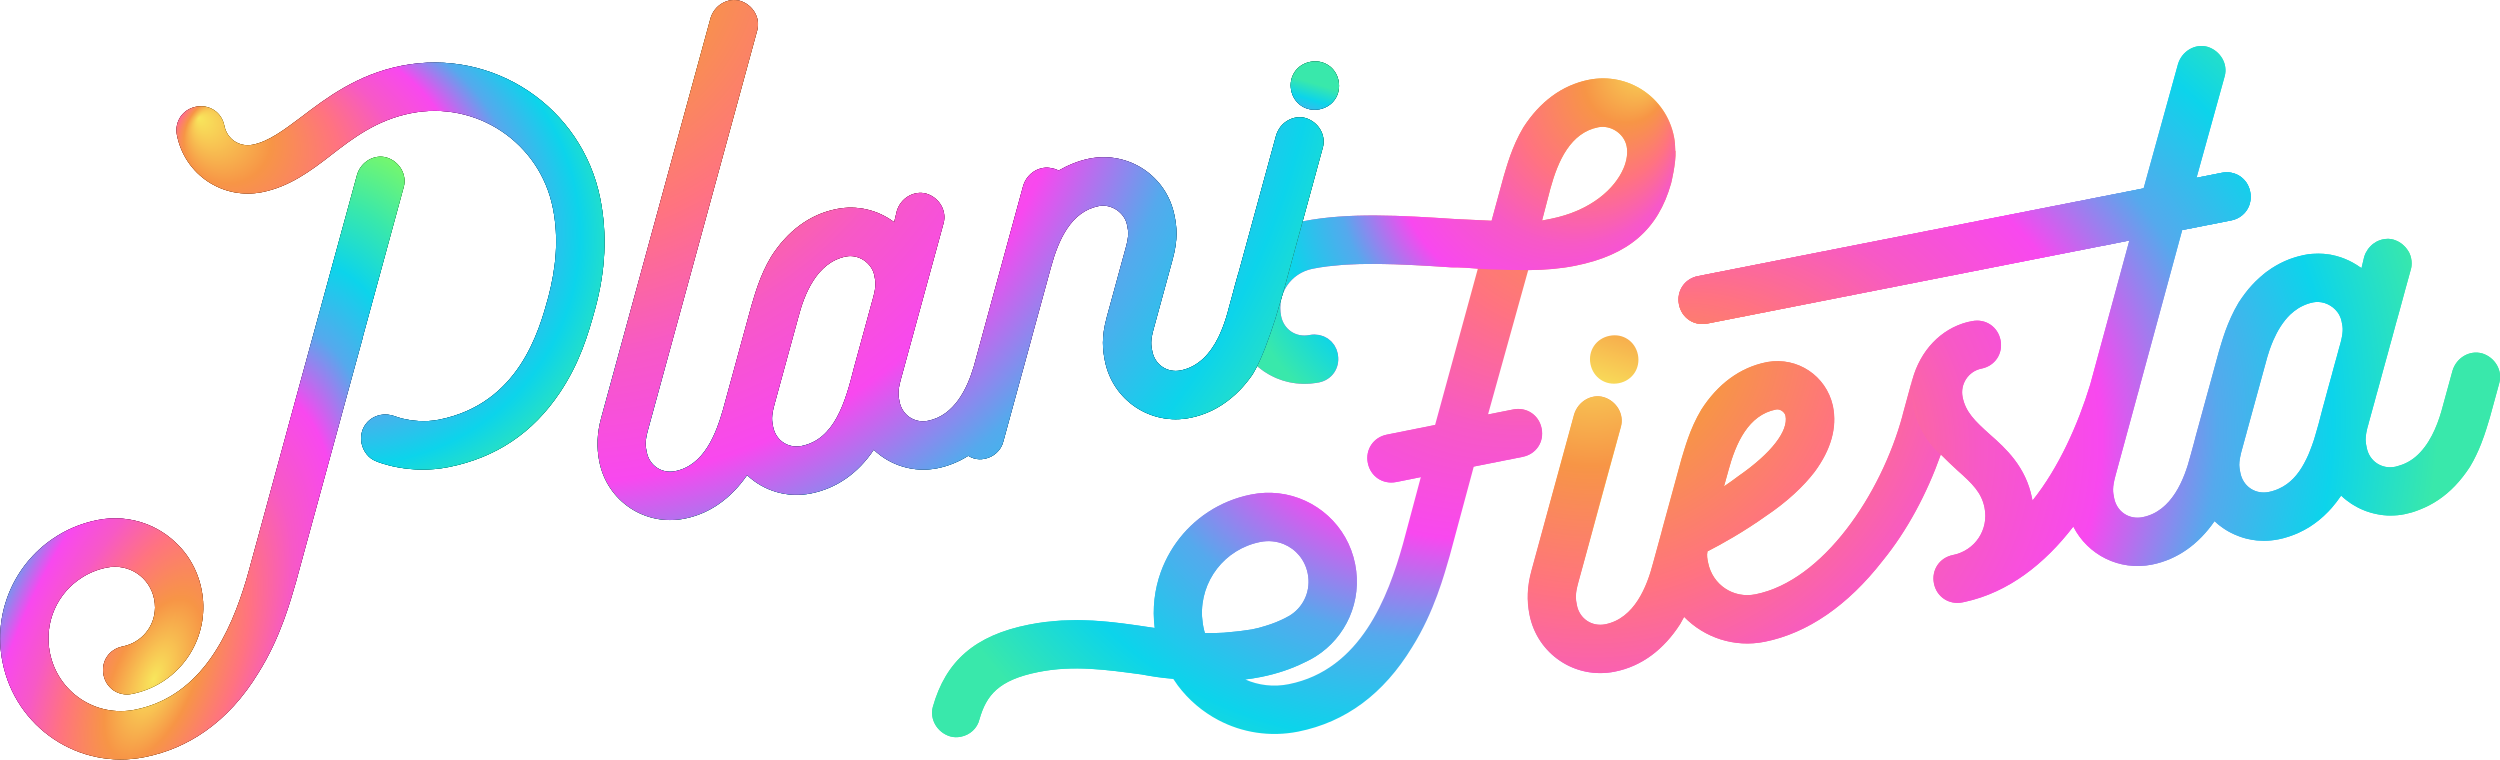
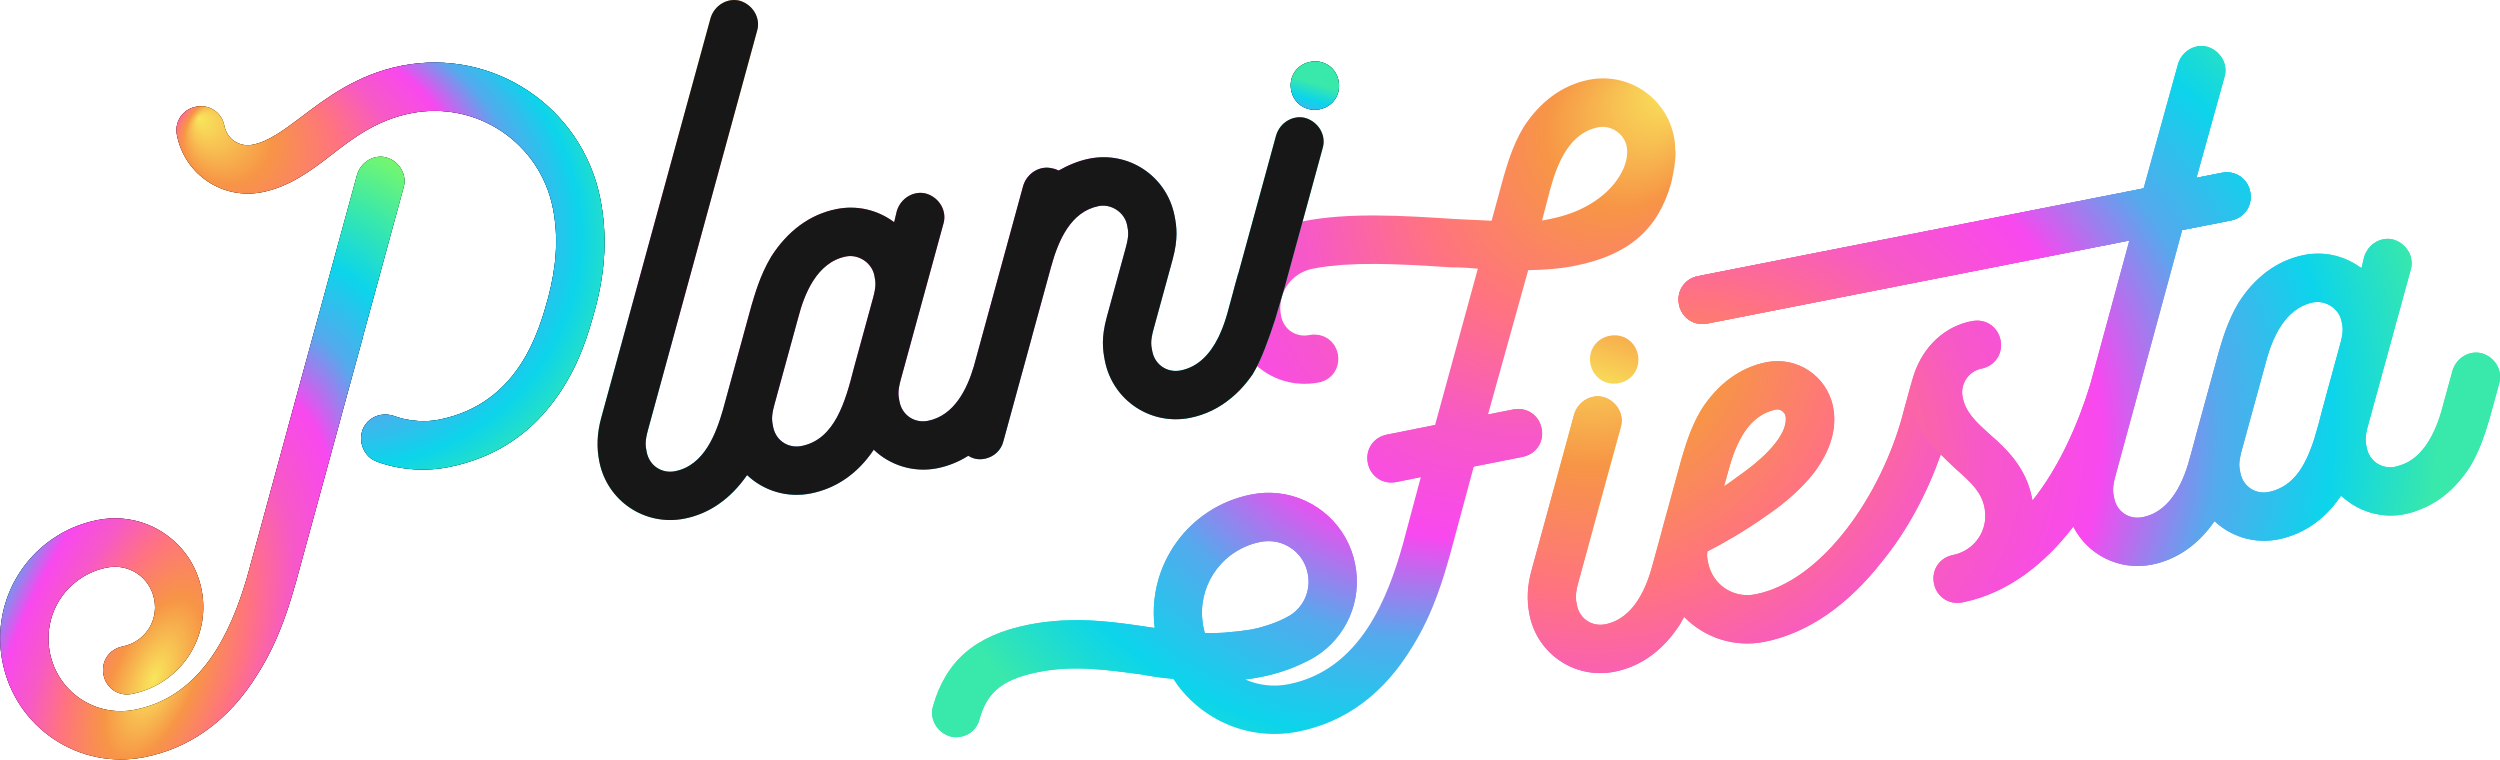
<svg xmlns="http://www.w3.org/2000/svg" xmlns:xlink="http://www.w3.org/1999/xlink" id="Capa_2" data-name="Capa 2" viewBox="0 0 919.39 279.34">
  <defs>
    <style>
      .cls-1 {
        fill: url(#Degradado_sin_nombre_2-4);
      }

      .cls-2 {
        fill: url(#Degradado_sin_nombre_2-5);
      }

      .cls-3 {
        fill: url(#Degradado_sin_nombre_40-11);
      }

      .cls-4 {
        fill: url(#Degradado_sin_nombre_39);
      }

      .cls-5 {
        fill: url(#Degradado_sin_nombre_40-13);
      }

      .cls-6 {
        fill: url(#Degradado_sin_nombre_40-16);
      }

      .cls-7 {
        fill: url(#Degradado_sin_nombre_2-3);
      }

      .cls-8 {
        fill: url(#Degradado_sin_nombre_40-8);
      }

      .cls-9 {
        fill: url(#Degradado_sin_nombre_40-6);
      }

      .cls-10 {
        fill: url(#Degradado_sin_nombre_40-17);
      }

      .cls-11 {
        fill: url(#Degradado_sin_nombre_2);
      }

      .cls-12 {
        fill: url(#Degradado_sin_nombre_40-12);
      }

      .cls-13 {
        fill: url(#Degradado_sin_nombre_40-14);
      }

      .cls-14 {
        fill: url(#Degradado_sin_nombre_40-7);
      }

      .cls-15 {
        fill: none;
      }

      .cls-16 {
        fill: #171718;
      }

      .cls-17 {
        fill: url(#Degradado_sin_nombre_39-2);
      }

      .cls-18 {
        fill: url(#Degradado_sin_nombre_40-15);
      }

      .cls-19 {
        fill: url(#Degradado_sin_nombre_40-10);
      }

      .cls-20 {
        fill: url(#Degradado_sin_nombre_40-2);
      }

      .cls-21 {
        fill: url(#Degradado_sin_nombre_40);
      }

      .cls-22 {
        fill: url(#Degradado_sin_nombre_40-9);
      }

      .cls-23 {
        fill: url(#Degradado_sin_nombre_2-2);
      }

      .cls-24 {
        fill: url(#Degradado_sin_nombre_40-3);
      }

      .cls-25 {
        fill: url(#Degradado_sin_nombre_40-5);
      }

      .cls-26 {
        fill: url(#Degradado_sin_nombre_40-18);
      }

      .cls-27 {
        fill: url(#Degradado_sin_nombre_40-4);
      }
    </style>
    <linearGradient id="Degradado_sin_nombre_2" data-name="Degradado sin nombre 2" x1="589.15" y1="145.71" x2="659.98" y2="-67.48" gradientUnits="userSpaceOnUse">
      <stop offset="0" stop-color="#f8e65c" />
      <stop offset=".15" stop-color="#f79546" />
      <stop offset=".29" stop-color="#ff7380" />
      <stop offset=".42" stop-color="#f759c6" />
      <stop offset=".55" stop-color="#f848ef" />
      <stop offset=".67" stop-color="#55a9ed" />
      <stop offset=".79" stop-color="#0cd4eb" />
      <stop offset=".9" stop-color="#39e8ab" />
    </linearGradient>
    <radialGradient id="Degradado_sin_nombre_40" data-name="Degradado sin nombre 40" cx="724.98" cy="148.98" fx="578.28" fy="177.69" r="207.3" gradientUnits="userSpaceOnUse">
      <stop offset="0" stop-color="#f8e65c" />
      <stop offset=".15" stop-color="#f79546" />
      <stop offset=".29" stop-color="#ff7380" />
      <stop offset=".42" stop-color="#f759c6" />
      <stop offset=".55" stop-color="#f848ef" />
      <stop offset=".67" stop-color="#55a9ed" />
      <stop offset=".79" stop-color="#0cd4eb" />
      <stop offset=".9" stop-color="#39e8ab" />
    </radialGradient>
    <radialGradient id="Degradado_sin_nombre_40-2" data-name="Degradado sin nombre 40" cx="479.45" cy="149.97" fx="616.52" fy="30.81" r="185.46" xlink:href="#Degradado_sin_nombre_40" />
    <radialGradient id="Degradado_sin_nombre_40-3" data-name="Degradado sin nombre 40" cx="724.98" fx="578.28" fy="177.69" r="207.3" xlink:href="#Degradado_sin_nombre_40" />
    <radialGradient id="Degradado_sin_nombre_40-4" data-name="Degradado sin nombre 40" cx="585.29" cy="121.65" fx="585.29" fy="121.65" r="331.21" xlink:href="#Degradado_sin_nombre_40" />
    <radialGradient id="Degradado_sin_nombre_40-5" data-name="Degradado sin nombre 40" cx="724.98" fx="578.28" fy="177.69" r="207.3" xlink:href="#Degradado_sin_nombre_40" />
    <radialGradient id="Degradado_sin_nombre_40-6" data-name="Degradado sin nombre 40" cx="534.6" cy="84.98" fx="608.91" fy="20.38" r="100.55" xlink:href="#Degradado_sin_nombre_40" />
    <radialGradient id="Degradado_sin_nombre_40-7" data-name="Degradado sin nombre 40" cx="479.45" cy="149.97" fx="616.52" fy="30.81" r="185.46" xlink:href="#Degradado_sin_nombre_40" />
    <radialGradient id="Degradado_sin_nombre_40-8" data-name="Degradado sin nombre 40" cx="479.45" cy="149.97" fx="616.52" fy="30.81" r="185.46" xlink:href="#Degradado_sin_nombre_40" />
    <radialGradient id="Degradado_sin_nombre_40-9" data-name="Degradado sin nombre 40" cx="479.45" cy="149.97" fx="616.52" fy="30.81" r="185.46" xlink:href="#Degradado_sin_nombre_40" />
    <radialGradient id="Degradado_sin_nombre_40-10" data-name="Degradado sin nombre 40" cx="724.98" cy="148.98" fx="578.28" fy="177.69" r="207.3" xlink:href="#Degradado_sin_nombre_40" />
    <radialGradient id="Degradado_sin_nombre_40-11" data-name="Degradado sin nombre 40" cx="353.26" cy="95.62" fx="250.98" fy="7.68" r="157.76" xlink:href="#Degradado_sin_nombre_40" />
    <linearGradient id="Degradado_sin_nombre_2-2" data-name="Degradado sin nombre 2" x1="469.27" y1="78.89" x2="485.37" y2="25.43" xlink:href="#Degradado_sin_nombre_2" />
    <radialGradient id="Degradado_sin_nombre_40-12" data-name="Degradado sin nombre 40" cx="143.6" cy="97.85" fx="73.12" fy="43.36" r="106.93" xlink:href="#Degradado_sin_nombre_40" />
    <radialGradient id="Degradado_sin_nombre_39" data-name="Degradado sin nombre 39" cx="56.99" cy="249.91" fx="56.99" fy="249.91" r="209.28" gradientTransform="translate(-71.54 256.66) rotate(-66.72) scale(1 .46)" gradientUnits="userSpaceOnUse">
      <stop offset="0" stop-color="#f8e65c" />
      <stop offset=".15" stop-color="#f79546" />
      <stop offset=".29" stop-color="#ff7380" />
      <stop offset=".42" stop-color="#f759c6" />
      <stop offset=".55" stop-color="#f848ef" />
      <stop offset=".67" stop-color="#55a9ed" />
      <stop offset=".79" stop-color="#0cd4eb" />
      <stop offset=".9" stop-color="#39e8ab" />
      <stop offset="1" stop-color="#72f671" />
    </radialGradient>
    <radialGradient id="Degradado_sin_nombre_40-13" data-name="Degradado sin nombre 40" cx="353.26" cy="-96.51" fx="229.35" fy="-203.05" r="191.12" gradientTransform="translate(0 158.18) scale(1 .65)" xlink:href="#Degradado_sin_nombre_40" />
    <linearGradient id="Degradado_sin_nombre_2-3" data-name="Degradado sin nombre 2" x1="469.27" y1="78.89" x2="485.37" y2="25.43" xlink:href="#Degradado_sin_nombre_2" />
    <radialGradient id="Degradado_sin_nombre_40-14" data-name="Degradado sin nombre 40" cx="143.6" cy="97.85" fx="73.12" fy="43.36" r="106.93" xlink:href="#Degradado_sin_nombre_40" />
    <radialGradient id="Degradado_sin_nombre_40-15" data-name="Degradado sin nombre 40" cx="353.26" cy="95.62" fx="250.98" fy="7.68" r="157.76" xlink:href="#Degradado_sin_nombre_40" />
    <linearGradient id="Degradado_sin_nombre_2-4" data-name="Degradado sin nombre 2" x1="469.27" y1="78.89" x2="485.37" y2="25.43" xlink:href="#Degradado_sin_nombre_2" />
    <radialGradient id="Degradado_sin_nombre_40-16" data-name="Degradado sin nombre 40" cx="143.6" cy="97.85" fx="73.12" fy="43.36" r="106.93" xlink:href="#Degradado_sin_nombre_40" />
    <radialGradient id="Degradado_sin_nombre_40-17" data-name="Degradado sin nombre 40" cx="204.58" cy="-18.41" fx="204.58" fy="-18.41" r="357.11" xlink:href="#Degradado_sin_nombre_40" />
    <linearGradient id="Degradado_sin_nombre_2-5" data-name="Degradado sin nombre 2" x1="469.27" y1="78.89" x2="485.37" y2="25.43" xlink:href="#Degradado_sin_nombre_2" />
    <radialGradient id="Degradado_sin_nombre_40-18" data-name="Degradado sin nombre 40" cx="143.6" cy="97.85" fx="73.12" fy="43.36" r="106.93" xlink:href="#Degradado_sin_nombre_40" />
    <radialGradient id="Degradado_sin_nombre_39-2" data-name="Degradado sin nombre 39" cy="249.91" fy="249.91" r="209.28" gradientTransform="translate(-71.54 256.66) rotate(-66.72) scale(1 .46)" xlink:href="#Degradado_sin_nombre_39" />
  </defs>
  <g id="Capa_3" data-name="Capa 3">
    <g>
      <g>
        <path class="cls-11" d="m591.9,123.5c-4.95.98-7.97,5.51-6.99,10.43,1.01,4.95,5.51,7.97,10.46,6.99,4.95-.98,7.97-5.51,6.99-10.46-1.01-4.95-5.51-7.97-10.46-6.96Z" />
        <path class="cls-21" d="m912.7,129.94c-4.47-1.21-9.33,1.57-10.78,6.4l-3.5,12.77c-1.42,5.54-3.85,12.38-8.27,17.15l-.06.06c-2.1,2.28-4.71,4.06-7.88,4.95-.39.15-.74.24-1.13.33-.09.03-.18.03-.27.06-4.92.98-9.45-2.04-10.43-6.99-.21-1.01-.39-1.9-.41-2.9,0-.39.03-.77.06-1.18,0-.18.03-.36.06-.53.06-.59.18-1.24.36-1.98.03-.27.12-.53.18-.8.09-.27.15-.53.24-.83l.03-.09c0-.09.03-.21.12-.47v-.03c.03-.12.06-.27.12-.44,0-.09.03-.21.09-.33.27-1.01.74-2.73,1.57-5.72.09-.36.18-.71.3-1.07.06-.3.15-.56.24-.89.27-.89.5-1.9.8-2.99.03-.06.03-.12.06-.15.41-1.48.86-3.11,1.36-4.95.06-.21.12-.44.18-.68.18-.71.39-1.42.59-2.19.09-.36.18-.71.3-1.07.15-.56.3-1.13.47-1.72.24-.89.47-1.81.77-2.78,0-.12.03-.21.09-.33.09-.33.18-.65.27-.98.15-.65.33-1.3.53-1.98,0-.09.03-.18.06-.24.12-.41.24-.86.36-1.27.18-.62.33-1.24.53-1.9.09-.39.18-.74.3-1.13.09-.39.21-.8.33-1.21.09-.3.15-.59.24-.89.18-.65.36-1.3.53-1.98.09-.36.21-.71.3-1.07.06-.15.09-.33.15-.5.33-1.19.65-2.4,1.01-3.64.36-1.33.74-2.73,1.13-4.15.24-.98.5-1.96.8-2.96.41-1.54.86-3.14,1.33-4.8,0-.09.03-.18.06-.24.24-.86.5-1.75.74-2.67.09-.36.18-.71.21-1.07.15-1.33,0-2.64-.41-3.88-.12-.33-.24-.62-.36-.92-.12-.21-.21-.39-.33-.59-.33-.56-.71-1.07-1.13-1.57-.15-.18-.33-.36-.5-.5-.71-.71-1.54-1.3-2.49-1.75-.21-.09-.41-.18-.65-.27-.24-.12-.47-.18-.74-.27-.62-.18-1.3-.27-1.93-.3h-.15c-.41,0-.8.03-1.21.09-.3.03-.62.12-.95.18-.68.18-1.39.44-2.01.77-.41.24-.8.5-1.18.77h-.03c-.39.33-.74.62-1.07.98-.33.36-.65.71-.95,1.13v.03c-.27.39-.53.83-.77,1.27-.21.47-.41.95-.56,1.45l-.98,4.12h-.03v-.03c-.27-.21-.56-.41-.86-.56-.3-.21-.59-.41-.89-.62h-.03c-.5-.33-1.01-.62-1.51-.89-.44-.24-.86-.47-1.27-.65-.5-.24-.98-.47-1.48-.65-.47-.21-.98-.39-1.48-.56-1.24-.41-2.49-.74-3.76-.98-.21-.03-.41-.06-.59-.09-.68-.09-1.36-.18-2.04-.24-1.3-.09-2.61-.09-3.91,0-.68.03-1.36.12-2.04.21-.41.06-.86.15-1.3.24-.71.15-1.42.3-2.1.5-.44.12-.89.24-1.33.39-1.24.39-2.46.83-3.61,1.36-.56.27-1.13.53-1.66.8-.56.3-1.1.59-1.63.89-1.07.62-2.1,1.3-3.11,2.04-.5.36-1.01.74-1.48,1.16-.41.33-.8.65-1.18,1.01-.56.47-1.13,1.01-1.66,1.54-.44.44-.89.92-1.33,1.39-.44.47-.89.98-1.3,1.48-.41.5-.83,1.04-1.24,1.57s-.8,1.07-1.19,1.63-.77,1.13-1.16,1.72c-2.16,3.61-3.7,7.23-4.86,10.4-1.13,3.17-1.9,5.9-2.43,7.67l-8.74,31.94c-.03.09-.06.21-.06.3-.15.47-.27.92-.36,1.36l-1.3,4.74c-2.22,8.59-6.81,20.38-17.57,22.51-4.95,1.01-9.48-2.01-10.46-6.96-.47-2.34-.74-3.79.47-8.27l7.82-28.74v-.06c.3-1.07.59-2.1.89-3.14.06-.24.12-.44.15-.68,3.58-13.18,8.62-31.71,15.69-57.73l18.02-3.55c4.35-.86,7.22-4.46,7.18-8.69,0-.61-.06-1.23-.18-1.85-.98-4.92-5.51-7.94-10.46-6.96l-9.3,1.84,10.37-37.39c1.24-4.47-1.57-9.36-6.37-10.81-4.47-1.24-9.36,1.54-10.81,6.37l-12.65,45.71-2.12.43-161.7,31.83c-4.94.97-7.98,5.49-7.01,10.44.97,4.94,5.5,7.98,10.44,7l145.67-28.67c.16-.02.31-.02.47-.05l9.01-1.81-14.4,53-.03.09c-4.38,14.34-11.46,30.42-21.18,42.54-.06-.3-.12-.59-.18-.89-2.31-11.61-9.69-18.31-15.55-23.46-5.51-4.95-8.89-8.21-9.98-13.72-.95-4.65,2.04-9.48,6.96-10.46,4.95-.98,7.97-5.51,6.99-10.46-.98-4.95-5.51-7.97-10.46-6.99-.3.06-.59.12-.86.18l-.3.06q-.3.06-.59.12c-9.75,2.55-17.27,10.4-20.23,21.24l-3.5,12.8c-.03.12-.06.21-.06.33-7.85,28.94-29.21,60.79-54.09,65.74-8.15,1.63-15.79-3.5-17.42-11.61-.3-1.45-.53-2.64-.24-4.18,4.95-2.52,13.36-7.2,21.57-13.06,7.73-5.18,13.83-10.93,17.89-16.26,5.95-8.12,8.27-16.15,6.7-24l-.06-.3c-2.49-10.96-12.95-17.95-24.03-16.03l-.3.06c-9.87,1.96-18.01,8.12-24,17.45-4.33,7.2-6.16,14.55-7.29,18.07l-6.99,25.57c-.09.33-.18.62-.24.92-.06.18-.09.36-.12.5l-3.11,11.35c-2.22,8.59-6.81,20.38-17.57,22.54-4.95.98-9.48-2.04-10.46-6.99-.44-2.31-.74-3.76.47-8.24l15.73-57.5c1.21-4.47-1.57-9.36-6.4-10.81-4.47-1.24-9.33,1.54-10.81,6.37l-15.7,57.5c-1.57,5.75-1.75,10.93-.71,16.15,2.87,14.55,16.83,23.85,31.34,20.94,9.89-1.96,18.01-8.12,24.03-17.48.53-.89,1.01-1.78,1.48-2.67,7.44,7.61,18.43,11.41,29.68,9.15,15.7-3.14,30.57-13.36,43.31-29.77,9.04-11.08,16.32-24.77,21.39-39.07,2.1,2.13,4.15,4.03,6.07,5.81,5.54,4.92,8.89,8.18,9.98,13.72,1.63,8.12-3.5,15.79-11.61,17.42-4.95.98-7.97,5.51-6.99,10.46.98,4.92,5.51,7.94,10.46,6.96.3-.06.59-.12.86-.18,16.12-3.5,29.45-14.04,39.93-27.7,5.27,10.4,16.92,16.38,28.94,13.98,9.33-1.87,17.12-7.47,22.99-15.97.41.41.86.8,1.33,1.18.18.15.36.3.56.44.41.33.86.65,1.3.95.62.44,1.27.83,1.93,1.21.65.36,1.33.71,2.01,1.01,0,0,0,.03.03.03.65.3,1.3.56,1.98.8.09.03.18.06.27.09.62.24,1.24.41,1.87.59.18.06.39.12.56.15,1.24.3,2.49.53,3.73.65.21.03.41.03.62.03.65.06,1.3.09,1.96.09,1.75,0,3.53-.18,5.33-.53.59-.12,1.16-.24,1.72-.39.59-.15,1.16-.3,1.72-.5.83-.27,1.63-.53,2.43-.86.44-.18.89-.36,1.36-.56.74-.33,1.51-.71,2.22-1.1.65-.36,1.27-.71,1.93-1.1,1.21-.77,2.4-1.63,3.55-2.55,1.18-.98,2.31-1.98,3.38-3.11.41-.44.86-.89,1.27-1.36,1.21-1.42,2.4-2.93,3.5-4.56.59.56,1.21,1.13,1.87,1.63.65.5,1.33.98,2.01,1.45h.03c.36.24.71.44,1.07.65.71.41,1.42.8,2.19,1.16,1.19.56,2.4,1.01,3.64,1.36.39.09.74.21,1.13.3.39.12.8.18,1.21.27.83.18,1.66.3,2.49.39h.03c.86.09,1.69.15,2.55.12.44,0,.89,0,1.3-.03.41-.03.86-.03,1.3-.09.86-.09,1.72-.21,2.58-.39.86-.18,1.69-.39,2.52-.62.71-.21,1.42-.44,2.1-.71.3-.09.56-.21.86-.33,4.86-1.87,9.21-4.8,12.98-8.74,2.01-2.1,3.85-4.47,5.54-7.08,1.69-2.81,2.99-5.66,4.03-8.27,1.63-4.09,2.58-7.64,3.26-9.78l3.5-12.8c1.21-4.47-1.57-9.36-6.4-10.81Zm-277.11,43.19c2.78-10.25,7.38-20.53,17.54-22.54,1.45-.3,3.2.89,3.5,2.34,1.1,5.51-5.12,13.69-17.33,22.16-1.57,1.21-3.44,2.52-5.3,3.79l1.6-5.75Zm225.06-46.69l-.06.21s-.03.09-.03.12c-.06.24-.18.65-.39,1.36-.06.27-.15.56-.24.92-.21.71-.44,1.6-.74,2.73-.12.41-.24.86-.39,1.36-.15.53-.3,1.1-.47,1.72-.18.62-.36,1.27-.53,1.96-.03.12-.06.24-.09.39-.15.56-.33,1.18-.5,1.81-.33,1.27-.71,2.67-1.16,4.21-.21.77-.41,1.57-.65,2.4-.18.62-.36,1.21-.5,1.87-.21.8-.44,1.6-.68,2.46-.15.65-.33,1.33-.53,2.04-.68,2.67-1.39,5.39-2.22,8.06-.15.53-.33,1.13-.5,1.69-.5,1.48-1.01,2.96-1.6,4.38-.15.39-.3.77-.47,1.16-.21.5-.44.98-.68,1.45-.3.59-.62,1.21-.92,1.78-2.22,4.09-5.15,7.38-9.18,9.18-.41.21-.86.39-1.3.53-.06.06-.15.09-.24.09-.33.12-.68.24-1.04.33-.03.03-.06.03-.09.03-.36.09-.71.18-1.07.24-.33.06-.65.12-.95.15-4.56.47-8.59-2.49-9.51-7.11-.06-.27-.09-.53-.15-.77-.15-.74-.24-1.42-.27-2.22,0-.36.03-.71.06-1.13.03-.36.06-.74.15-1.16.09-.53.21-1.16.39-1.87.06-.27.12-.5.21-.8.06-.27.15-.5.21-.77l1.3-4.77c.12-.36.21-.74.33-1.16v-.06l6.99-25.51c.41-1.6.92-3.35,1.51-5.1.41-1.16.86-2.34,1.36-3.5.77-1.75,1.66-3.5,2.7-5.1,1.04-1.6,2.22-3.11,3.58-4.41.44-.41.92-.83,1.42-1.21.98-.77,2.07-1.45,3.23-1.98,1.16-.56,2.4-.98,3.73-1.24.27-.06.53-.09.8-.12,3.11-.3,6.22,1.19,8.09,3.64.3.39.59.83.8,1.27.36.68.62,1.42.77,2.19.27,1.24.47,2.25.39,3.61-.06,1.16-.3,2.58-.86,4.65Z" />
        <path class="cls-20" d="m616.1,55.51c-.02-1.77-.13-3.52-.48-5.22-2.87-14.52-16.83-23.82-31.34-20.94-9.89,1.98-18.01,8.15-24.03,17.48-4.3,7.2-6.16,14.52-7.26,18.07,0,0,0,.03-4.44,16.28,0,0,0,0,0,0-4.38-.18-8.93-.41-13.56-.64-19.29-1.27-39.16-2.46-55.72.83-17.72,3.55-29.12,20.62-25.6,38.33.18.9.4,1.78.66,2.63.09.28.2.55.3.82.19.57.38,1.13.61,1.68.14.33.3.63.45.95.22.47.43.96.68,1.41.18.33.38.64.57.96.25.42.49.85.76,1.25.21.32.45.61.68.92.28.38.55.77.85,1.14.24.3.51.57.77.86.31.35.61.7.94,1.03.28.28.57.53.86.8.33.31.66.62,1.01.91.3.25.63.48.94.72.36.27.71.55,1.08.8.33.22.67.42,1.01.63.38.23.75.47,1.14.69.35.19.72.36,1.08.54.4.2.79.4,1.2.57.37.16.75.29,1.12.43.42.16.83.32,1.26.46.39.12.78.22,1.17.33.43.12.86.24,1.3.33.4.09.81.15,1.21.22.44.07.89.15,1.34.2.41.05.83.07,1.25.1.45.03.9.06,1.36.07.42,0,.85,0,1.28-.02.46-.01.92-.03,1.38-.06.43-.04.86-.09,1.29-.15.32-.04.63-.06.94-.11.09-.02.17-.05.26-.07.21-.04.42-.05.63-.09,4.77-.95,7.72-5.24,7.01-10-.02-.12,0-.24-.03-.36,0-.02,0-.03-.01-.04,0-.02,0-.03,0-.05-.06-.32-.18-.61-.27-.91-.08-.27-.14-.56-.24-.81-.12-.3-.29-.57-.44-.85-.13-.24-.23-.49-.38-.72-.18-.27-.39-.49-.59-.73-.16-.2-.31-.42-.49-.6-.22-.22-.48-.4-.72-.6-.2-.16-.37-.34-.58-.48-.27-.18-.57-.32-.87-.47-.21-.11-.41-.24-.63-.33-.31-.13-.65-.21-.98-.3-.22-.06-.43-.15-.66-.2-.37-.07-.77-.09-1.15-.11-.2-.01-.4-.06-.61-.06-.6,0-1.21.06-1.84.18-4.92,1.01-9.45-2.01-10.43-6.96-1.63-8.15,3.5-15.82,11.61-17.42,1.74-.35,3.55-.63,5.42-.87.65-.08,1.33-.13,1.99-.2,1.24-.13,2.48-.27,3.77-.36.81-.06,1.65-.08,2.48-.12,1.18-.06,2.36-.13,3.57-.16.9-.02,1.83-.02,2.74-.03,1.17-.01,2.34-.03,3.54-.02.97,0,1.96.03,2.94.05,1.17.02,2.34.04,3.53.08,1.02.03,2.05.08,3.08.12,1.17.05,2.34.09,3.52.15,1.07.05,2.14.11,3.21.17,1.18.07,2.35.13,3.53.2,1.12.07,2.24.14,3.36.21,1.43.09,2.86.18,4.28.28,1.42-.03,2.85.02,4.26.09.43.02.87.03,1.3.06,1.44.09,2.86.2,4.22.33l-15.73,57.5-17.72,3.55c-4.95.98-7.97,5.51-6.99,10.43.98,4.95,5.51,7.97,10.46,6.99l9.01-1.81-6.58,24.59c-5.48,19.52-15.55,46.27-41.98,51.55-5.63,1.13-11.17.41-16-1.72,1.9-.21,3.82-.53,5.81-.92,5.9-1.18,11.23-2.99,15.94-5.33.86-.39,1.72-.83,2.52-1.27.53-.3,1.04-.59,1.54-.89.06-.03.12-.06.15-.09,11.05-6.99,17.18-20.26,14.46-33.92-2.81-14.22-14.43-24.41-28.05-26.01-3.35-.39-6.81-.27-10.28.44-11.51,2.3-21.09,8.82-27.42,17.64-1.58,2.21-2.96,4.55-4.12,7.02-.58,1.23-1.1,2.49-1.57,3.77-2.32,6.42-3.18,13.45-2.27,20.63-.77-.12-1.54-.21-2.28-.33-.35-.05-.72-.11-1.07-.16-.94-.14-1.87-.28-2.81-.42-.98-.14-1.96-.28-2.95-.41-.85-.12-1.7-.23-2.56-.34-.98-.13-1.98-.24-2.97-.35-.85-.09-1.69-.19-2.54-.27-1.01-.1-2.04-.17-3.06-.25-.84-.06-1.68-.13-2.52-.18-1.06-.06-2.13-.08-3.2-.11-.83-.02-1.65-.06-2.49-.06-1.13,0-2.29.04-3.44.08-.79.02-1.57.03-2.36.07-1.29.07-2.6.21-3.91.34-.68.07-1.35.1-2.03.19-2,.25-4.03.57-6.08.98-19.76,3.91-30.57,13.33-35.34,30.28-1.21,4.47,1.57,9.36,6.37,10.81,1.3.36,2.52.41,3.97.12,3.2-.62,6.04-2.99,6.84-6.49,2.52-8.65,6.81-14.34,21.63-17.3,13.09-2.61,25.21-.8,37.95.89,3.94.74,7.64,1.3,11.64,1.6.53.83,1.1,1.66,1.69,2.46,3.97,5.3,9.07,9.63,14.9,12.71,8.68,4.59,18.96,6.31,29.39,4.24,17.42-3.5,31.37-13.81,41.86-31.02,8.24-13.12,11.85-26.81,13.83-33.56l8.86-32.88,18.01-3.58c4.95-.98,7.97-5.51,6.96-10.46-.98-4.92-5.51-7.94-10.43-6.96l-9.3,1.84,14.78-53.09c6.34-.06,11.97-.56,17.21-1.6,19.76-3.94,30.54-13.36,35.34-30.31,0,0,1.85-7.41,1.63-11.96l-.06.06Zm-165.98,177.17h-.04c-.24.03-.44.03-.68.03-.71.03-1.45.06-2.22.09-.68,0-1.36.03-2.04.03s-1.36-.03-2.04-.03c-.21-.68-.36-1.33-.5-2.01,0-.03-.03-.09-.03-.12-.09-.44-.18-.89-.24-1.36-.12-.86-.21-1.72-.27-2.55-.68-13.03,8.21-24.83,21.45-27.46,3.02-.59,5.98-.27,8.59.8,4.41,1.81,7.82,5.72,8.83,10.84,1.21,6.01-1.3,11.79-5.98,15.02-.65.44-1.36.83-2.1,1.21-.06.03-.09.06-.15.09-2.22,1.13-4.65,2.13-7.35,2.93-1.6.53-3.29.95-5.07,1.3-.01,0-.02,0-.04,0l-3.86.55c-2.09.21-4.17.42-6.25.63Zm146.94-170.76c-3.17,7.47-11.97,15.6-26.76,18.56-1.16.24-2.34.47-3.2.62l3.08-11.79c2.81-10.22,7.41-20.5,17.57-22.51,4.65-.92,9.54,2.34,10.46,6.96.48,2.38.1,5.22-1.14,8.17Z" />
        <path class="cls-24" d="m802.46,84.6l18.02-3.55c4.35-.86,7.22-4.46,7.18-8.69,0-.61-.06-1.23-.18-1.85-.98-4.92-5.51-7.94-10.46-6.96l-9.3,1.84-19.45,3.83v.05s-2.14.43-2.14.43l-161.7,31.83c-4.94.97-7.98,5.49-7.01,10.44.97,4.94,5.5,7.98,10.44,7l174.6-34.37h0Z" />
        <path class="cls-15" d="m860.36,115.99c-.21-.44-.5-.89-.8-1.27-1.87-2.46-4.98-3.94-8.09-3.64-.27.03-.53.06-.8.12-1.33.27-2.58.68-3.73,1.24-1.16.53-2.25,1.21-3.23,1.98-.5.39-.98.8-1.42,1.21-1.36,1.3-2.55,2.81-3.58,4.41-1.04,1.6-1.93,3.35-2.7,5.1-.5,1.16-.95,2.34-1.36,3.5-.59,1.75-1.1,3.5-1.51,5.1l-6.99,25.51v.06c-.12.41-.21.8-.33,1.16l-1.3,4.77c-.06.27-.15.5-.21.77-.09.3-.15.53-.21.8-.18.71-.3,1.33-.39,1.87-.09.41-.12.8-.15,1.16-.03.41-.06.77-.06,1.13.03.8.12,1.48.27,2.22.06.24.09.5.15.77.92,4.62,4.95,7.58,9.51,7.11.3-.03.62-.09.95-.15.36-.06.71-.15,1.07-.24.03,0,.06,0,.09-.03.36-.09.71-.21,1.04-.33.09,0,.18-.03.24-.09.44-.15.89-.33,1.3-.53,4.03-1.81,6.96-5.1,9.18-9.18.3-.56.62-1.19.92-1.78.24-.47.47-.95.68-1.45.18-.38.33-.77.47-1.16.59-1.42,1.1-2.9,1.6-4.38.18-.56.36-1.16.5-1.69.83-2.67,1.54-5.39,2.22-8.06.21-.71.39-1.39.53-2.04.24-.86.47-1.66.68-2.46.15-.65.33-1.24.5-1.87.24-.83.44-1.63.65-2.4.44-1.54.83-2.93,1.16-4.21.18-.62.36-1.24.5-1.81.03-.15.06-.27.09-.39.18-.68.36-1.33.53-1.96.18-.62.33-1.18.47-1.72.15-.5.27-.95.39-1.36.3-1.13.53-2.01.74-2.73.09-.36.18-.65.24-.92.21-.71.33-1.13.39-1.36,0-.03.03-.09.03-.12l.06-.21c.56-2.07.8-3.5.86-4.65.09-1.36-.12-2.37-.39-3.61-.15-.77-.41-1.51-.77-2.19Z" />
        <path class="cls-15" d="m656.63,152.93c-.3-1.45-2.04-2.64-3.5-2.34-10.16,2.01-14.75,12.29-17.54,22.54l-1.6,5.75c1.87-1.27,3.73-2.58,5.3-3.79,12.21-8.47,18.43-16.65,17.33-22.16Z" />
        <path class="cls-27" d="m703.2,139.69l-3.5,12.8c-.03.12-.06.21-.06.33-7.85,28.94-29.21,60.79-54.09,65.74-8.15,1.63-15.79-3.5-17.42-11.61-.3-1.45-.53-2.64-.24-4.18,4.95-2.52,13.36-7.2,21.57-13.06,7.73-5.18,13.83-10.93,17.89-16.26,5.95-8.12,8.27-16.15,6.7-24l-.06-.3c-2.49-10.96-12.95-17.95-24.03-16.03l-.3.06c-9.86,1.96-18.01,8.12-24,17.45-4.33,7.2-6.16,14.55-7.29,18.07l-6.99,25.57c-.09.33-.18.62-.24.92-.06.18-.09.36-.12.5l-3.11,11.35c-2.22,8.59-6.81,20.38-17.57,22.54-4.95.98-9.48-2.04-10.46-6.99-.44-2.31-.74-3.76.47-8.24l15.73-57.5c1.21-4.47-1.57-9.36-6.4-10.81-4.47-1.24-9.33,1.54-10.81,6.37l-15.7,57.5c-1.57,5.75-1.75,10.93-.71,16.15,2.87,14.55,16.83,23.85,31.34,20.94,9.89-1.96,18.01-8.12,24.03-17.48.53-.89,1.01-1.78,1.48-2.67,7.44,7.61,18.43,11.41,29.68,9.15,15.7-3.14,30.57-13.36,43.31-29.77,9.04-11.08,16.32-24.77,21.39-39.07,0,0-12.27-9.58-10.52-27.46Zm-67.6,33.45c2.78-10.25,7.38-20.53,17.54-22.54,1.45-.3,3.2.89,3.5,2.34,1.1,5.51-5.12,13.69-17.33,22.16-1.57,1.21-3.44,2.52-5.3,3.79l1.6-5.75Z" />
        <path class="cls-25" d="m912.7,129.94c-4.47-1.21-9.33,1.57-10.78,6.4l-3.5,12.77c-1.42,5.54-3.85,12.38-8.27,17.15t-.06.06c-2.1,2.28-4.71,4.06-7.88,4.95-.39.15-.74.24-1.13.33-.09.03-.18.03-.27.06-4.92.98-9.45-2.04-10.43-6.99-.21-1.01-.39-1.9-.41-2.9,0-.39.03-.77.06-1.18,0-.18.03-.36.06-.53.06-.59.18-1.24.36-1.98.03-.27.12-.53.18-.8.09-.27.15-.53.24-.83l.03-.09c0-.09.03-.21.12-.47v-.03c.03-.12.06-.27.12-.44,0-.09.03-.21.09-.33.27-1.01.74-2.73,1.57-5.72.09-.36.18-.71.3-1.07.06-.3.15-.56.24-.89.27-.89.5-1.9.8-2.99.03-.06.03-.12.06-.15.41-1.48.86-3.11,1.36-4.95.06-.21.12-.44.18-.68.18-.71.39-1.42.59-2.19.09-.36.18-.71.3-1.07.15-.56.3-1.13.47-1.72.24-.89.47-1.81.77-2.78,0-.12.03-.21.09-.33.09-.33.18-.65.27-.98.15-.65.33-1.3.53-1.98,0-.09.03-.18.06-.24.12-.41.24-.86.36-1.27.18-.62.33-1.24.53-1.9.09-.39.18-.74.3-1.13.09-.39.21-.8.33-1.21.09-.3.15-.59.24-.89.18-.65.36-1.3.53-1.98.09-.36.21-.71.3-1.07.06-.15.09-.33.15-.5.33-1.19.65-2.4,1.01-3.64.36-1.33.74-2.73,1.13-4.15.24-.98.5-1.96.8-2.96.41-1.54.86-3.14,1.33-4.8,0-.09.03-.18.06-.24.24-.86.5-1.75.74-2.67.09-.36.18-.71.21-1.07.15-1.33,0-2.64-.41-3.88-.12-.33-.24-.62-.36-.92-.12-.21-.21-.39-.33-.59-.33-.56-.71-1.07-1.13-1.57-.15-.18-.33-.36-.5-.5-.71-.71-1.54-1.3-2.49-1.75-.21-.09-.41-.18-.65-.27-.24-.12-.47-.18-.74-.27-.62-.18-1.3-.27-1.93-.3h-.15c-.41,0-.8.03-1.21.09-.3.03-.62.12-.95.18-.68.18-1.39.44-2.01.77-.41.24-.8.5-1.18.77h-.03c-.39.33-.74.62-1.07.98-.33.36-.65.71-.95,1.13v.03c-.27.39-.53.83-.77,1.27-.21.47-.41.95-.56,1.45l-.98,4.12h-.03v-.03c-.27-.21-.56-.41-.86-.56-.3-.21-.59-.41-.89-.62h-.03c-.5-.33-1.01-.62-1.51-.89-.44-.24-.86-.47-1.27-.65-.5-.24-.98-.47-1.48-.65-.47-.21-.98-.39-1.48-.56-1.24-.41-2.49-.74-3.76-.98-.21-.03-.41-.06-.59-.09-.68-.09-1.36-.18-2.04-.24-1.3-.09-2.61-.09-3.91,0-.68.03-1.36.12-2.04.21-.41.06-.86.15-1.3.24-.71.15-1.42.3-2.1.5-.44.12-.89.24-1.33.39-1.24.39-2.46.83-3.61,1.36-.56.27-1.13.53-1.66.8-.56.3-1.1.59-1.63.89-1.07.62-2.1,1.3-3.11,2.04-.5.36-1.01.74-1.48,1.16-.41.33-.8.65-1.18,1.01-.56.47-1.13,1.01-1.66,1.54-.44.44-.89.92-1.33,1.39-.44.47-.89.98-1.3,1.48-.41.5-.83,1.04-1.24,1.57s-.8,1.07-1.19,1.63c-.39.56-.77,1.13-1.16,1.72-2.16,3.61-3.7,7.23-4.86,10.4-1.13,3.17-1.9,5.9-2.43,7.67l-8.74,31.94c-.03.09-.06.21-.06.3-.15.47-.27.92-.36,1.36l-1.3,4.74c-2.22,8.59-6.81,20.38-17.57,22.51-4.95,1.01-9.48-2.01-10.46-6.96-.47-2.34-.74-3.79.47-8.27l7.82-28.74v-.06c.3-1.07.59-2.1.89-3.14.06-.24.12-.44.15-.68,3.58-13.18,8.62-31.71,15.69-57.73l18.02-3.55c4.35-.86,7.22-4.46,7.18-8.69,0-.61-.06-1.23-.18-1.85-.98-4.92-5.51-7.94-10.46-6.96l-9.3,1.84,10.37-37.39c1.24-4.47-1.57-9.36-6.37-10.81-4.47-1.24-9.36,1.54-10.81,6.37l-12.65,45.71-2.12.43-161.7,31.83c-4.94.97-7.98,5.49-7.01,10.44.97,4.94,5.5,7.98,10.44,7l145.67-28.67c.16-.02.31-.02.47-.05l9.01-1.81-14.4,53-.03.09c-4.38,14.34-11.46,30.42-21.18,42.54-.06-.3-.12-.59-.18-.89-2.31-11.61-9.69-18.31-15.55-23.46-5.51-4.95-8.89-8.21-9.98-13.72-.95-4.65,2.04-9.48,6.96-10.46,4.95-.98,7.97-5.51,6.99-10.46-.98-4.95-5.51-7.97-10.46-6.99-.3.06-.59.12-.86.18l-.3.06q-.3.06-.59.12c-9.75,2.55-17.27,10.4-20.23,21.24-1.76,17.88,10.52,27.46,10.52,27.46,2.1,2.13,4.15,4.03,6.07,5.81,5.54,4.92,8.89,8.18,9.98,13.72,1.63,8.12-3.5,15.79-11.61,17.42-4.95.98-7.97,5.51-6.99,10.46.98,4.92,5.51,7.94,10.46,6.96.3-.06.59-.12.86-.18,16.12-3.5,29.45-14.04,39.93-27.7,5.27,10.4,16.92,16.38,28.94,13.98,9.33-1.87,17.12-7.47,22.99-15.97.41.41.86.8,1.33,1.18.18.15.36.3.56.44.41.33.86.65,1.3.95.62.44,1.27.83,1.93,1.21.65.36,1.33.71,2.01,1.01,0,0,0,.03.03.03.65.3,1.3.56,1.98.8.09.03.18.06.27.09.62.24,1.24.41,1.87.59.18.06.39.12.56.15,1.24.3,2.49.53,3.73.65.21.03.41.03.62.03.65.06,1.3.09,1.96.09,1.75,0,3.53-.18,5.33-.53.59-.12,1.16-.24,1.72-.39.59-.15,1.16-.3,1.72-.5.83-.27,1.63-.53,2.43-.86.44-.18.89-.36,1.36-.56.74-.33,1.51-.71,2.22-1.1.65-.36,1.27-.71,1.93-1.1,1.21-.77,2.4-1.63,3.56-2.55,1.18-.98,2.31-1.98,3.38-3.11.41-.44.86-.89,1.27-1.36,1.21-1.42,2.4-2.93,3.5-4.56.59.56,1.21,1.13,1.87,1.63.65.5,1.33.98,2.01,1.45h.03c.36.24.71.44,1.07.65.71.41,1.42.8,2.19,1.16,1.19.56,2.4,1.01,3.64,1.36.39.09.74.21,1.13.3.39.12.8.18,1.21.27.83.18,1.66.3,2.49.39h.03c.86.09,1.69.15,2.55.12.44,0,.89,0,1.3-.03.41-.03.86-.03,1.3-.09.86-.09,1.72-.21,2.58-.39.86-.18,1.69-.39,2.52-.62.71-.21,1.42-.44,2.1-.71.3-.09.56-.21.86-.33,4.86-1.87,9.21-4.8,12.98-8.74,2.01-2.1,3.85-4.47,5.54-7.08,1.69-2.81,2.99-5.66,4.03-8.27,1.63-4.09,2.58-7.64,3.26-9.78l3.5-12.8c1.21-4.47-1.57-9.36-6.4-10.81Zm-51.19-8.15c-.06,1.16-.3,2.58-.86,4.65l-.06.21s-.03.09-.03.12c-.06.24-.18.65-.39,1.36-.06.27-.15.56-.24.92-.21.71-.44,1.6-.74,2.73-.12.41-.24.86-.39,1.36-.15.53-.3,1.1-.47,1.72-.18.62-.36,1.27-.53,1.96-.03.12-.06.24-.09.39-.15.56-.33,1.18-.5,1.81-.33,1.27-.71,2.67-1.16,4.21-.21.77-.41,1.57-.65,2.4-.18.62-.36,1.21-.5,1.87-.21.8-.44,1.6-.68,2.46-.15.65-.33,1.33-.53,2.04-.68,2.67-1.39,5.39-2.22,8.06-.15.53-.33,1.13-.5,1.69-.5,1.48-1.01,2.96-1.6,4.38-.15.39-.3.77-.47,1.16-.21.5-.44.98-.68,1.45-.3.59-.62,1.21-.92,1.78-2.22,4.09-5.15,7.38-9.18,9.18-.41.21-.86.39-1.3.53-.06.06-.15.09-.24.09-.33.12-.68.24-1.04.33-.03.03-.06.03-.09.03-.36.09-.71.18-1.07.24-.33.06-.65.12-.95.15-4.56.47-8.59-2.49-9.51-7.11-.06-.27-.09-.53-.15-.77-.15-.74-.24-1.42-.27-2.22,0-.36.03-.71.06-1.13.03-.36.06-.74.15-1.16.09-.53.21-1.16.39-1.87.06-.27.12-.5.21-.8.06-.27.15-.5.21-.77l1.3-4.77c.12-.36.21-.74.33-1.16v-.06l6.99-25.51c.41-1.6.92-3.35,1.51-5.1.41-1.16.86-2.34,1.36-3.5.77-1.75,1.66-3.5,2.7-5.1,1.04-1.6,2.22-3.11,3.58-4.41.44-.41.92-.83,1.42-1.21.98-.77,2.07-1.45,3.23-1.98,1.16-.56,2.4-.98,3.73-1.24.27-.06.53-.09.8-.12,3.11-.3,6.22,1.19,8.09,3.64.3.39.59.83.8,1.27.36.68.62,1.42.77,2.19.27,1.24.47,2.25.39,3.61Z" />
-         <path class="cls-9" d="m616.15,55.45l-.06.06c-.02-1.77-.13-3.52-.48-5.22-2.87-14.52-16.83-23.82-31.34-20.94-9.89,1.98-18.01,8.15-24.03,17.48-4.3,7.2-6.16,14.52-7.26,18.07,0,0,0,.03-4.44,16.28,0,0,0,0,0,0-4.38-.18-8.93-.41-13.56-.64-19.29-1.27-39.16-2.46-55.72.83-17.72,3.55-29.12,20.62-25.6,38.33.18.9.4,1.78.66,2.63.09.28.2.55.3.82.19.57.38,1.13.61,1.68.14.33.3.63.45.95.22.47.43.96.68,1.41.18.33.38.64.57.96.25.42.49.85.76,1.25.21.32.45.61.68.92.28.38.55.77.85,1.14.24.3.51.57.77.86.31.35.61.7.94,1.03.28.28.57.53.86.8.33.31.66.62,1.01.91.3.25.63.48.94.72.36.27.71.55,1.08.8.33.22.67.42,1.01.63.38.23.75.47,1.14.69.35.19.72.36,1.08.54.4.2.79.4,1.2.57.37.16.75.29,1.12.43.42.16.83.32,1.26.46.39.12.78.22,1.17.33.43.12.86.24,1.3.33.4.09.81.15,1.21.22.44.07.89.15,1.34.2.41.05.83.07,1.25.1.45.03.9.06,1.36.07.42,0,.85,0,1.28-.02.46-.01.92-.03,1.38-.06.43-.04.86-.09,1.29-.15.32-.04.63-.06.94-.11.09-.01.17-.05.26-.07.21-.04.42-.05.63-.09,4.77-.95,7.72-5.24,7.01-10-.02-.12,0-.24-.03-.36,0-.02,0-.03-.01-.04,0-.02,0-.03,0-.05-.06-.32-.18-.61-.27-.91-.08-.27-.14-.56-.24-.81-.12-.3-.29-.57-.44-.85-.13-.24-.23-.49-.38-.72-.17-.27-.39-.49-.59-.73-.16-.2-.31-.42-.49-.6-.22-.22-.48-.4-.72-.6-.2-.16-.37-.34-.58-.48-.27-.18-.57-.32-.87-.47-.21-.11-.41-.24-.63-.33-.31-.13-.65-.21-.98-.3-.22-.06-.43-.15-.66-.2-.37-.07-.77-.09-1.15-.11-.2-.01-.4-.06-.6-.06-.6,0-1.21.06-1.84.18-4.92,1.01-9.45-2.01-10.43-6.96-1.63-8.15,3.5-15.82,11.61-17.42,1.74-.35,3.55-.63,5.42-.87.65-.08,1.33-.13,1.99-.2,1.24-.13,2.48-.27,3.77-.36.81-.06,1.65-.08,2.48-.12,1.18-.06,2.36-.13,3.57-.16.9-.02,1.83-.02,2.74-.03,1.17-.01,2.34-.03,3.54-.02.97,0,1.96.03,2.94.05,1.17.02,2.34.04,3.53.08,1.02.03,2.05.08,3.08.12,1.17.05,2.34.09,3.52.15,1.07.05,2.14.11,3.21.17,1.18.07,2.35.13,3.53.2,1.12.07,2.24.14,3.36.21,1.43.09,2.86.18,4.28.28,1.42-.03,2.85.02,4.26.09.43.02.87.03,1.3.06,1.44.09,2.86.2,4.22.33,0,0,7.19.54,18.52.53,6.34-.06,11.97-.56,17.21-1.6,19.76-3.94,30.54-13.36,35.34-30.31,0,0,1.85-7.41,1.63-11.96Zm-19.1,6.47c-3.17,7.47-11.97,15.6-26.76,18.56-1.16.24-2.34.47-3.2.62l3.08-11.79c2.81-10.22,7.41-20.5,17.57-22.51,4.65-.92,9.54,2.34,10.46,6.96.48,2.38.1,5.22-1.14,8.17Z" />
        <polygon class="cls-15" points="522.48 175.45 522.48 175.45 522.48 175.45 522.48 175.45" />
        <path class="cls-15" d="m587.74,46.79c-10.16,2.01-14.75,12.29-17.57,22.51l-3.08,11.79c.86-.15,2.04-.39,3.2-.62,14.8-2.96,23.6-11.08,26.76-18.56,1.25-2.94,1.62-5.78,1.14-8.17-.92-4.62-5.81-7.88-10.46-6.96Z" />
        <path class="cls-14" d="m513.47,177.25l9-1.81-9.23,1.84c.08-.01.15-.02.23-.03Z" />
        <path class="cls-8" d="m527.72,156.28l-17.72,3.55c-4.95.98-7.97,5.51-6.99,10.43.96,4.87,5.37,7.87,10.23,7.03l9.23-1.84h0s37.62-7.5,37.62-7.5c4.86-1.04,7.82-5.52,6.82-10.42-.98-4.92-5.51-7.94-10.43-6.96l-9.3,1.84h0s-19.46,3.88-19.46,3.88h0Z" />
        <path class="cls-22" d="m457.93,249.86c1.9-.21,3.82-.53,5.81-.92,5.9-1.18,11.23-2.99,15.94-5.33.86-.39,1.72-.83,2.52-1.27.53-.3,1.04-.59,1.54-.89.06-.03.12-.06.15-.09,11.05-6.99,17.18-20.26,14.46-33.92-2.81-14.22-14.43-24.41-28.05-26.01-3.35-.39-6.81-.27-10.28.44-11.51,2.3-21.09,8.82-27.42,17.64-1.58,2.21-2.96,4.55-4.12,7.02-.58,1.23-1.1,2.49-1.57,3.77-2.32,6.42-3.18,13.45-2.27,20.63,13.81,1.92,18.46,1.87,18.46,1.87-.21-.68-.36-1.33-.5-2.01,0-.03-.03-.09-.03-.12-.09-.44-.18-.89-.24-1.36-.12-.86-.21-1.72-.27-2.55-.68-13.03,8.21-24.83,21.45-27.46,3.02-.59,5.98-.27,8.59.8,4.41,1.81,7.82,5.72,8.83,10.84,1.21,6.01-1.3,11.79-5.98,15.02-.65.44-1.36.83-2.1,1.21-.06.03-.09.06-.15.09-2.22,1.13-4.65,2.13-7.35,2.93-1.6.53-3.29.95-5.07,1.3-.01,0-.02,0-.04,0l-3.86.55c-2.09.21-4.17.42-6.25.63-.01,0-.02,0-.04,0-.24.03-.44.03-.68.03-.71.03-1.45.06-2.22.09-.68,0-1.36.03-2.04.03s-1.36-.03-2.04-.03c0,0-4.64.05-18.46-1.87-.77-.12-1.54-.21-2.28-.33-.35-.05-.72-.11-1.07-.16-.94-.14-1.87-.28-2.81-.42-.98-.14-1.96-.28-2.95-.41-.85-.12-1.7-.23-2.56-.34-.98-.13-1.98-.24-2.97-.35-.85-.09-1.69-.19-2.54-.27-1.01-.1-2.04-.17-3.06-.25-.84-.06-1.68-.13-2.52-.18-1.06-.06-2.13-.08-3.2-.11-.83-.02-1.65-.06-2.49-.06-1.13,0-2.29.04-3.44.08-.79.02-1.57.03-2.36.07-1.29.07-2.6.21-3.91.34-.68.07-1.35.1-2.03.19-2,.25-4.03.57-6.08.98-19.76,3.91-30.57,13.33-35.34,30.28-1.21,4.47,1.57,9.36,6.37,10.81,1.3.36,2.52.41,3.97.12,3.2-.62,6.04-2.99,6.84-6.49,2.52-8.65,6.81-14.34,21.63-17.3,13.09-2.61,25.21-.8,37.95.89,3.94.74,7.64,1.3,11.64,1.6,0,0,14.18,1.22,26.51.24Z" />
        <path class="cls-19" d="m802.46,84.6l18.02-3.55c4.35-.86,7.22-4.46,7.18-8.69,0-.61-.06-1.23-.18-1.85-.18-.92-.49-1.78-.9-2.55-.14-.26-.29-.51-.45-.75-.48-.72-1.06-1.35-1.71-1.89-1.96-1.61-4.61-2.32-7.4-1.77l-9.3,1.84-19.45,3.83v.02s-.01.03-.01.03l-2.12.43-161.7,31.83c-1.54.3-2.9.95-4.01,1.86-2.44,1.98-3.66,5.18-2.99,8.58.12.62.3,1.21.53,1.76.11.28.24.55.38.81.27.52.59,1,.96,1.45.54.66,1.17,1.24,1.87,1.71.47.31.97.58,1.49.8,1.57.65,3.36.85,5.22.49l174.6-34.37h0Z" />
      </g>
      <path class="cls-3" d="m482.06,44.24c-.17-.1-.35-.2-.53-.28-.45-.22-.92-.41-1.42-.56-2.17-.59-4.44-.24-6.36.83-.01,0-.02.02-.03.02-1,.55-1.91,1.3-2.66,2.22-.01.02-.02.03-.03.03-.75.95-1.35,2.04-1.73,3.29-8.06,29.46-11.98,43.81-13.9,50.82-.04.1-.09.2-.13.31l-3.49,12.77c-.11.41-.22.83-.33,1.26,0,.02,0,.04-.02.06-.69,2.47-1.57,5.14-2.75,7.72-.07.16-.14.32-.21.48-.07.17-.15.33-.22.48-.1.22-.21.44-.31.63h0c-2.83,5.63-7.12,10.59-13.72,11.91-4.94.98-9.47-2.04-10.45-6.98-.47-2.33-.76-3.78.47-8.25l6.99-25.56c2.09-7.67,1.51-12.08.7-16.15-2.89-14.53-16.83-23.83-31.35-20.94-4.07.81-7.97,2.5-11.22,4.35-.64-.17-1.34-.64-2.27-.75-4.47-1.23-9.35,1.56-10.81,6.38l-18.15,66.4c-2.44,8.23-7.13,18.09-16.86,20.03-4.94.98-9.47-2.04-10.46-6.98-.46-2.33-.75-3.78.47-8.25l6.99-25.56,8.74-31.95c1.22-4.47-1.56-9.35-6.38-10.81-4.48-1.22-9.36,1.57-10.82,6.39l-.98,4.12c-6.05-4.53-13.65-6.34-21.21-4.83-9.87,1.96-18.01,8.12-24,17.47-4.31,7.2-6.17,14.52-7.28,18.06l-6.97,25.5s-.01.04-.02.06l-3.5,12.78c-2.51,8.65-6.81,20.39-17.56,22.53-4.94.98-9.47-2.04-10.45-6.98-.47-2.32-.75-3.78.47-8.25L278.49,11.1c1.22-4.47-1.56-9.35-6.38-10.81-4.47-1.22-9.36,1.57-10.81,6.39l-40.19,146.96c-1.57,5.75-1.75,10.92-.7,16.15,2.89,14.52,16.83,23.83,31.35,20.93.58-.12,1.16-.25,1.73-.39.42-.11.82-.22,1.23-.34.08-.02.15-.05.23-.07.33-.1.65-.2.97-.32.04,0,.07-.01.1-.03.24-.08.48-.16.72-.25.31-.11.62-.23.92-.36.19-.07.39-.15.58-.24.61-.24,1.21-.52,1.8-.83.26-.12.52-.26.78-.39.25-.12.51-.26.76-.42.32-.18.63-.36.94-.55.32-.19.63-.38.93-.58.27-.17.54-.35.8-.54,3.97-2.73,7.47-6.33,10.49-10.69l.03.03c6.05,5.7,14.65,8.47,23.49,6.7,9.29-1.85,17.26-7.36,23.07-16.07,5.98,5.75,14.7,8.55,23.41,6.81,4.09-.82,7.87-2.39,11.34-4.57.66.39,1.35.74,2.13.97,1.28.35,2.5.41,3.95.12,3.19-.64,6.04-3.01,6.86-6.5l6.84-25.01c.05-.17.11-.38.16-.55l3.49-12.77c.02-.05.01-.09.02-.13l6.96-25.44c2.79-10.22,7.39-20.5,17.56-22.53,4.65-.92,9.53,2.34,10.45,6.98.47,2.33.75,3.78-.47,8.25l-6.99,25.56c-2.09,7.67-1.51,12.08-.7,16.15,2.89,14.53,16.83,23.83,31.35,20.94,5.66-1.13,10.74-3.64,15.17-7.36,1.04-.85,2.05-1.78,3.02-2.78,0-.01.02-.03.05-.05,1.57-1.63,3.05-3.42,4.41-5.36.07-.1.13-.17.17-.23.07-.09.1-.14.1-.14,0,0,0,0,.01-.02.07-.12.36-.64.88-1.53,2.39-4.12,5.24-11.85,7.5-18.89l3.56-12.12.05-.19c1.92-7.03,5.85-21.4,13.88-50.78,1.04-3.83-.84-7.95-4.43-9.97Zm-160.98,65.3l-6.99,25.56c-3.2,12.72-7.1,26.49-19.31,28.92-3.05.61-5.95-.31-7.95-2.27-.35-.35-.67-.73-.97-1.14-.73-1.02-1.26-2.22-1.53-3.57-.46-2.32-.75-3.77.47-8.25.03-.15.08-.3.12-.46l.47-1.7c.08-.31.17-.62.26-.95.13-.49.27-1.01.42-1.56.15-.54.31-1.11.47-1.71l7-25.56c2.21-8.6,6.81-20.39,17.56-22.53,4.65-.93,9.52,2.33,10.45,6.98.46,2.32.75,3.77-.47,8.24Z" />
      <path class="cls-23" d="m485.29,40.18c4.94-.99,7.96-5.51,6.98-10.45-.98-4.94-5.51-7.96-10.45-6.98-4.94.98-7.96,5.51-6.98,10.45.98,4.94,5.51,7.96,10.45,6.98Z" />
      <path class="cls-12" d="m164.91,171.79c17.43-3.47,31.03-12.53,41.03-27.51,7.21-10.8,10.3-21.08,12.92-30.67,3.84-14.06,4.49-27.48,1.89-40.55-6.72-33.7-39.47-55.57-73.17-48.85-16.27,3.24-27.55,11.83-36.73,18.8-6.57,4.93-12.09,9.06-17.9,10.21-4.94.98-9.47-2.04-10.45-6.98-.98-4.94-5.51-7.96-10.45-6.98-4.94.98-7.96,5.51-6.98,10.45,2.9,14.53,16.83,23.83,31.36,20.94,9.88-1.97,17.78-7.77,25.11-13.46,8.37-6.5,17.03-13.06,29.52-15.55,24.11-4.81,47.46,10.78,52.26,34.89,2.26,11.33,1.09,22.14-1.65,32.65-3.49,12.78-10.89,39.32-40.23,45.17-5.38,1.07-10.31.33-13.37-.38-.09-.02-.17-.04-.26-.06-.02,0-.03,0-.04-.01-1.17-.3-2.59-.83-2.59-.83-1.63-.58-3.49-.82-5.23-.47-4.94.98-7.96,5.51-6.98,10.45.58,2.9,2.61,5.52,5.22,6.51,1.33.64,12.78,5,26.72,2.22Z" />
-       <path class="cls-4" d="m133.34,124.22l15.15-55.5c1.21-4.47-1.57-9.36-6.37-10.81-4.47-1.24-9.36,1.54-10.81,6.37-8.66,31.62-14.25,52.04-17.85,65.26-.13.48-.27.98-.4,1.45-.19.78-.4,1.53-.62,2.28l-.1.38c-.2.7-.38,1.36-.56,2.02,1.92-7.01,3.93-14.37,6.02-22.03l-6.02,22.04-.39,1.42-.82,3c-.59,2.15-1.17,4.28-1.74,6.37-.18.64-.36,1.31-.53,1.94-.04.18-.1.36-.14.54-.06.2-.11.41-.17.61,0,.01-.02.03-.02.03-.06.33-.15.65-.27.98-.02.08-.04.15-.05.22-.22.8-.44,1.59-.65,2.38h0s0,.01,0,.01c-.01.04-.02.08-.03.11,0,.06-.03.15-.06.21,0,.09-.03.18-.06.23-.12.43-.23.84-.35,1.26-.33,1.19-.65,2.39-.96,3.53-.15.54-.29,1.06-.43,1.59-.1.36-.2.71-.29,1.07l-1.17,4.28c-.87,3.18-1.73,6.32-2.55,9.34-.43,1.56-.85,3.1-1.26,4.61-.58,2.13-1.15,4.22-1.71,6.27l-.25.93c-.39,1.42-.75,2.74-1.09,3.99l-.77,2.82-.17.63c-.09.32-.17.64-.26.95l-.38,1.39c-.17.61-.33,1.19-.48,1.75l-.06.22c-.03.12-.07.24-.1.37-.23.86-.45,1.64-.65,2.36-.39,1.44-.78,2.85-1.16,4.24-.09.34-.18.66-.26.94-.04.15-.08.31-.13.46l-.13.49-.1.37-.05.2-.1.38c-.09.33-.18.66-.27.99-.02.07-.04.15-.06.23,0,.01,0,.03-.01.04-.36,1.27-.71,2.55-1.09,3.85-5.72,19.02-16.15,42.78-40.88,47.72-14.52,2.9-28.44-6.43-31.34-20.94-2.22-11.17,2.76-22.01,11.82-27.7,2.7-1.72,5.78-2.99,9.12-3.64,8.12-1.63,15.79,3.5,17.42,11.61.21,1.07.3,2.1.3,3.14-.06,6.9-4.86,12.89-11.94,14.28-4.95,1.01-7.97,5.51-6.99,10.46,1.01,4.95,5.54,7.97,10.46,6.99,16.32-3.26,27.25-17.98,26.16-34.13-.09-1.39-.27-2.81-.56-4.21-.92-4.68-2.81-8.95-5.39-12.59-1.3-1.81-2.76-3.47-4.38-4.95-3.17-2.96-6.93-5.27-11.02-6.75-5.36-1.96-11.35-2.52-17.39-1.33-.06,0-.09.03-.15.03-6.01,1.19-11.52,3.55-16.29,6.81-14.34,9.69-22.19,27.34-18.57,45.44,4.8,24.11,28.14,39.73,52.26,34.9,8.18-1.63,15.57-4.83,22.22-9.49h0c7.51-5.26,14.06-12.39,19.61-21.5,8.26-13.12,11.88-26.83,13.86-33.56-.31,1.13-.61,2.22-.9,3.3l.9-3.3.05-.18s0,0,0,0c.03-.1.07-.26.14-.51.09-.34.19-.69.28-1.03.17-.62.4-1.48.72-2.65l.8-2.93c.16-.57.32-1.15.5-1.82l.06-.23c.36-1.31.79-2.88,1.25-4.59l.5-1.82c.02-.09.05-.17.07-.25.71-2.58,1.44-5.27,2.2-8.06l.54-1.96c.38-1.4.79-2.88,1.21-4.43.64-2.35,1.31-4.79,1.99-7.29.12-.44.25-.9.37-1.34l2.16-7.91.47-1.71c.54-1.99,1.1-4,1.66-6.07.03-.11.06-.22.09-.33.34-1.24.69-2.51,1.03-3.78.15-.57.3-1.11.46-1.7l.02-.08,1.53-5.6c.17-.61.33-1.22.5-1.83.77-2.83,1.56-5.71,2.37-8.68l1.46-5.33c.26-.95.51-1.88.78-2.85.41-1.5.81-2.96,1.24-4.52.02-.08.03-.15.04-.23Z" />
-       <path class="cls-5" d="m482.06,44.24c-.17-.1-.35-.2-.53-.28-.45-.22-.92-.41-1.42-.56-2.17-.59-4.44-.24-6.36.83-.01,0-.02.02-.03.02-1,.55-1.91,1.3-2.66,2.22-.01.02-.02.03-.03.03-.75.95-1.35,2.04-1.73,3.29-8.06,29.46-11.98,43.81-13.9,50.82-.04.1-.09.2-.13.31l-3.49,12.77c-.11.41-.22.83-.33,1.26,0,.02,0,.04-.02.06-.69,2.47-1.57,5.14-2.75,7.72-.07.16-.14.32-.21.48-.07.17-.15.33-.22.48-.1.22-.21.44-.31.63h0c-2.83,5.63-7.12,10.59-13.72,11.91-4.94.98-9.47-2.04-10.45-6.98-.47-2.33-.76-3.78.47-8.25l6.99-25.56c2.09-7.67,1.51-12.08.7-16.15-2.89-14.53-16.83-23.83-31.35-20.94-4.07.81-7.97,2.5-11.22,4.35-.64-.17-1.34-.64-2.27-.75-4.47-1.23-9.35,1.56-10.81,6.38l-18.15,66.4c-2.44,8.23-7.13,18.09-16.86,20.03-4.94.98-9.47-2.04-10.46-6.98-.46-2.33-.75-3.78.47-8.25l6.99-25.56,8.74-31.95c1.22-4.47-1.56-9.35-6.38-10.81-4.48-1.22-9.36,1.57-10.82,6.39l-.98,4.12c-6.05-4.53-13.65-6.34-21.21-4.83-9.87,1.96-18.01,8.12-24,17.47-4.31,7.2-6.17,14.52-7.28,18.06l-6.97,25.5s-.01.04-.02.06l-3.5,12.78c-2.51,8.65-6.81,20.39-17.56,22.53-4.94.98-9.47-2.04-10.45-6.98-.47-2.32-.75-3.78.47-8.25L278.49,11.1c1.22-4.47-1.56-9.35-6.38-10.81-4.47-1.22-9.36,1.57-10.81,6.39l-40.19,146.96c-1.57,5.75-1.75,10.92-.7,16.15,2.89,14.52,16.83,23.83,31.35,20.93.58-.12,1.16-.25,1.73-.39.42-.11.82-.22,1.23-.34.08-.02.15-.05.23-.07.33-.1.65-.2.97-.32.04,0,.07-.01.1-.03.24-.08.48-.16.72-.25.31-.11.62-.23.92-.36.19-.07.39-.15.58-.24.61-.24,1.21-.52,1.8-.83.26-.12.52-.26.78-.39.25-.12.51-.26.76-.42.32-.18.63-.36.94-.55.32-.19.63-.38.93-.58.27-.17.54-.35.8-.54,3.97-2.73,7.47-6.33,10.49-10.69l.03.03c6.05,5.7,14.65,8.47,23.49,6.7,9.29-1.85,17.26-7.36,23.07-16.07,5.98,5.75,14.7,8.55,23.41,6.81,4.09-.82,7.87-2.39,11.34-4.57.66.39,1.35.74,2.13.97,1.28.35,2.5.41,3.95.12,3.19-.64,6.04-3.01,6.86-6.5l6.84-25.01c.05-.17.11-.38.16-.55l3.49-12.77c.02-.05.01-.09.02-.13l6.96-25.44c2.79-10.22,7.39-20.5,17.56-22.53,4.65-.92,9.53,2.34,10.45,6.98.47,2.33.75,3.78-.47,8.25l-6.99,25.56c-2.09,7.67-1.51,12.08-.7,16.15,2.89,14.53,16.83,23.83,31.35,20.94,5.66-1.13,10.74-3.64,15.17-7.36,1.04-.85,2.05-1.78,3.02-2.78,0-.01.02-.03.05-.05,1.57-1.63,3.05-3.42,4.41-5.36.07-.1.13-.17.17-.23.07-.09.1-.14.1-.14,0,0,0,0,.01-.02.07-.12.36-.64.88-1.53,2.39-4.12,5.24-11.85,7.5-18.89l3.56-12.12.05-.19c1.92-7.03,5.85-21.4,13.88-50.78,1.04-3.83-.84-7.95-4.43-9.97Zm-160.98,65.3l-6.99,25.56c-3.2,12.72-7.1,26.49-19.31,28.92-3.05.61-5.95-.31-7.95-2.27-.35-.35-.67-.73-.97-1.14-.73-1.02-1.26-2.22-1.53-3.57-.46-2.32-.75-3.77.47-8.25.03-.15.08-.3.12-.46l.47-1.7c.08-.31.17-.62.26-.95.13-.49.27-1.01.42-1.56.15-.54.31-1.11.47-1.71l7-25.56c2.21-8.6,6.81-20.39,17.56-22.53,4.65-.93,9.52,2.33,10.45,6.98.46,2.32.75,3.77-.47,8.24Z" />
      <path class="cls-7" d="m485.29,40.18c4.94-.99,7.96-5.51,6.98-10.45-.98-4.94-5.51-7.96-10.45-6.98-4.94.98-7.96,5.51-6.98,10.45.98,4.94,5.51,7.96,10.45,6.98Z" />
      <path class="cls-13" d="m164.91,171.79c17.43-3.47,31.03-12.53,41.03-27.51,7.21-10.8,10.3-21.08,12.92-30.67,3.84-14.06,4.49-27.48,1.89-40.55-6.72-33.7-39.47-55.57-73.17-48.85-16.27,3.24-27.55,11.83-36.73,18.8-6.57,4.93-12.09,9.06-17.9,10.21-4.94.98-9.47-2.04-10.45-6.98-.98-4.94-5.51-7.96-10.45-6.98-4.94.98-7.96,5.51-6.98,10.45,2.9,14.53,16.83,23.83,31.36,20.94,9.88-1.97,17.78-7.77,25.11-13.46,8.37-6.5,17.03-13.06,29.52-15.55,24.11-4.81,47.46,10.78,52.26,34.89,2.26,11.33,1.09,22.14-1.65,32.65-3.49,12.78-10.89,39.32-40.23,45.17-5.38,1.07-10.31.33-13.37-.38-.09-.02-.17-.04-.26-.06-.02,0-.03,0-.04-.01-1.17-.3-2.59-.83-2.59-.83-1.63-.58-3.49-.82-5.23-.47-4.94.98-7.96,5.51-6.98,10.45.58,2.9,2.61,5.52,5.22,6.51,1.33.64,12.78,5,26.72,2.22Z" />
      <path class="cls-4" d="m133.34,124.22l15.15-55.5c1.21-4.47-1.57-9.36-6.37-10.81-4.47-1.24-9.36,1.54-10.81,6.37-8.66,31.62-14.25,52.04-17.85,65.26-.13.48-.27.98-.4,1.45-.19.78-.4,1.53-.62,2.28l-.1.38c-.2.7-.38,1.36-.56,2.02,1.92-7.01,3.93-14.37,6.02-22.03l-6.02,22.04-.39,1.42-.82,3c-.59,2.15-1.17,4.28-1.74,6.37-.18.64-.36,1.31-.53,1.94-.04.18-.1.36-.14.54-.06.2-.11.41-.17.61,0,.01-.02.03-.02.03-.06.33-.15.65-.27.98-.02.08-.04.15-.05.22-.22.8-.44,1.59-.65,2.38h0s0,.01,0,.01c-.01.04-.02.08-.03.11,0,.06-.03.15-.06.21,0,.09-.03.18-.06.23-.12.43-.23.84-.35,1.26-.33,1.19-.65,2.39-.96,3.53-.15.54-.29,1.06-.43,1.59-.1.36-.2.71-.29,1.07l-1.17,4.28c-.87,3.18-1.73,6.32-2.55,9.34-.43,1.56-.85,3.1-1.26,4.61-.58,2.13-1.15,4.22-1.71,6.27l-.25.93c-.39,1.42-.75,2.74-1.09,3.99l-.77,2.82-.17.63c-.09.32-.17.64-.26.95l-.38,1.39c-.17.61-.33,1.19-.48,1.75l-.06.22c-.03.12-.07.24-.1.37-.23.86-.45,1.64-.65,2.36-.39,1.44-.78,2.85-1.16,4.24-.09.34-.18.66-.26.94-.04.15-.08.31-.13.46l-.13.49-.1.37-.05.2-.1.38c-.09.33-.18.66-.27.99-.02.07-.04.15-.06.23,0,.01,0,.03-.01.04-.36,1.27-.71,2.55-1.09,3.85-5.72,19.02-16.15,42.78-40.88,47.72-14.52,2.9-28.44-6.43-31.34-20.94-2.22-11.17,2.76-22.01,11.82-27.7,2.7-1.72,5.78-2.99,9.12-3.64,8.12-1.63,15.79,3.5,17.42,11.61.21,1.07.3,2.1.3,3.14-.06,6.9-4.86,12.89-11.94,14.28-4.95,1.01-7.97,5.51-6.99,10.46,1.01,4.95,5.54,7.97,10.46,6.99,16.32-3.26,27.25-17.98,26.16-34.13-.09-1.39-.27-2.81-.56-4.21-.92-4.68-2.81-8.95-5.39-12.59-1.3-1.81-2.76-3.47-4.38-4.95-3.17-2.96-6.93-5.27-11.02-6.75-5.36-1.96-11.35-2.52-17.39-1.33-.06,0-.09.03-.15.03-6.01,1.19-11.52,3.55-16.29,6.81-14.34,9.69-22.19,27.34-18.57,45.44,4.8,24.11,28.14,39.73,52.26,34.9,8.18-1.63,15.57-4.83,22.22-9.49h0c7.51-5.26,14.06-12.39,19.61-21.5,8.26-13.12,11.88-26.83,13.86-33.56-.31,1.13-.61,2.22-.9,3.3l.9-3.3.05-.18s0,0,0,0c.03-.1.07-.26.14-.51.09-.34.19-.69.28-1.03.17-.62.4-1.48.72-2.65l.8-2.93c.16-.57.32-1.15.5-1.82l.06-.23c.36-1.31.79-2.88,1.25-4.59l.5-1.82c.02-.09.05-.17.07-.25.71-2.58,1.44-5.27,2.2-8.06l.54-1.96c.38-1.4.79-2.88,1.21-4.43.64-2.35,1.31-4.79,1.99-7.29.12-.44.25-.9.37-1.34l2.16-7.91.47-1.71c.54-1.99,1.1-4,1.66-6.07.03-.11.06-.22.09-.33.34-1.24.69-2.51,1.03-3.78.15-.57.3-1.11.46-1.7l.02-.08,1.53-5.6c.17-.61.33-1.22.5-1.83.77-2.83,1.56-5.71,2.37-8.68l1.46-5.33c.26-.95.51-1.88.78-2.85.41-1.5.81-2.96,1.24-4.52.02-.08.03-.15.04-.23Z" />
-       <path class="cls-18" d="m482.06,44.24c-.17-.1-.35-.2-.53-.28-.45-.22-.92-.41-1.42-.56-2.17-.59-4.44-.24-6.36.83-.01,0-.02.02-.03.02-1,.55-1.91,1.3-2.66,2.22-.01.02-.02.03-.03.03-.75.95-1.35,2.04-1.73,3.29-8.06,29.46-11.98,43.81-13.9,50.82-.04.1-.09.2-.13.31l-3.49,12.77c-.11.41-.22.83-.33,1.26,0,.02,0,.04-.02.06-.69,2.47-1.57,5.14-2.75,7.72-.07.16-.14.32-.21.48-.07.17-.15.33-.22.48-.1.22-.21.44-.31.63h0c-2.83,5.63-7.12,10.59-13.72,11.91-4.94.98-9.47-2.04-10.45-6.98-.47-2.33-.76-3.78.47-8.25l6.99-25.56c2.09-7.67,1.51-12.08.7-16.15-2.89-14.53-16.83-23.83-31.35-20.94-4.07.81-7.97,2.5-11.22,4.35-.64-.17-1.34-.64-2.27-.75-4.47-1.23-9.35,1.56-10.81,6.38l-18.15,66.4c-2.44,8.23-7.13,18.09-16.86,20.03-4.94.98-9.47-2.04-10.46-6.98-.46-2.33-.75-3.78.47-8.25l6.99-25.56,8.74-31.95c1.22-4.47-1.56-9.35-6.38-10.81-4.48-1.22-9.36,1.57-10.82,6.39l-.98,4.12c-6.05-4.53-13.65-6.34-21.21-4.83-9.87,1.96-18.01,8.12-24,17.47-4.31,7.2-6.17,14.52-7.28,18.06l-6.97,25.5s-.01.04-.02.06l-3.5,12.78c-2.51,8.65-6.81,20.39-17.56,22.53-4.94.98-9.47-2.04-10.45-6.98-.47-2.32-.75-3.78.47-8.25L278.49,11.1c1.22-4.47-1.56-9.35-6.38-10.81-4.47-1.22-9.36,1.57-10.81,6.39l-40.19,146.96c-1.57,5.75-1.75,10.92-.7,16.15,2.89,14.52,16.83,23.83,31.35,20.93.58-.12,1.16-.25,1.73-.39.42-.11.82-.22,1.23-.34.08-.02.15-.05.23-.07.33-.1.65-.2.97-.32.04,0,.07-.01.1-.03.24-.08.48-.16.72-.25.31-.11.62-.23.92-.36.19-.07.39-.15.58-.24.61-.24,1.21-.52,1.8-.83.26-.12.52-.26.78-.39.25-.12.51-.26.76-.42.32-.18.63-.36.94-.55.32-.19.63-.38.93-.58.27-.17.54-.35.8-.54,3.97-2.73,7.47-6.33,10.49-10.69l.03.03c6.05,5.7,14.65,8.47,23.49,6.7,9.29-1.85,17.26-7.36,23.07-16.07,5.98,5.75,14.7,8.55,23.41,6.81,4.09-.82,7.87-2.39,11.34-4.57.66.39,1.35.74,2.13.97,1.28.35,2.5.41,3.95.12,3.19-.64,6.04-3.01,6.86-6.5l6.84-25.01c.05-.17.11-.38.16-.55l3.49-12.77c.02-.05.01-.09.02-.13l6.96-25.44c2.79-10.22,7.39-20.5,17.56-22.53,4.65-.92,9.53,2.34,10.45,6.98.47,2.33.75,3.78-.47,8.25l-6.99,25.56c-2.09,7.67-1.51,12.08-.7,16.15,2.89,14.53,16.83,23.83,31.35,20.94,5.66-1.13,10.74-3.64,15.17-7.36,1.04-.85,2.05-1.78,3.02-2.78,0-.01.02-.03.05-.05,1.57-1.63,3.05-3.42,4.41-5.36.07-.1.13-.17.17-.23.07-.09.1-.14.1-.14,0,0,0,0,.01-.02.07-.12.36-.64.88-1.53,2.39-4.12,5.24-11.85,7.5-18.89l3.56-12.12.05-.19c1.92-7.03,5.85-21.4,13.88-50.78,1.04-3.83-.84-7.95-4.43-9.97Zm-160.98,65.3l-6.99,25.56c-3.2,12.72-7.1,26.49-19.31,28.92-3.05.61-5.95-.31-7.95-2.27-.35-.35-.67-.73-.97-1.14-.73-1.02-1.26-2.22-1.53-3.57-.46-2.32-.75-3.77.47-8.25.03-.15.08-.3.12-.46l.47-1.7c.08-.31.17-.62.26-.95.13-.49.27-1.01.42-1.56.15-.54.31-1.11.47-1.71l7-25.56c2.21-8.6,6.81-20.39,17.56-22.53,4.65-.93,9.52,2.33,10.45,6.98.46,2.32.75,3.77-.47,8.24Z" />
      <path class="cls-1" d="m485.29,40.18c4.94-.99,7.96-5.51,6.98-10.45-.98-4.94-5.51-7.96-10.45-6.98-4.94.98-7.96,5.51-6.98,10.45.98,4.94,5.51,7.96,10.45,6.98Z" />
      <path class="cls-6" d="m164.91,171.79c17.43-3.47,31.03-12.53,41.03-27.51,7.21-10.8,10.3-21.08,12.92-30.67,3.84-14.06,4.49-27.48,1.89-40.55-6.72-33.7-39.47-55.57-73.17-48.85-16.27,3.24-27.55,11.83-36.73,18.8-6.57,4.93-12.09,9.06-17.9,10.21-4.94.98-9.47-2.04-10.45-6.98-.98-4.94-5.51-7.96-10.45-6.98-4.94.98-7.96,5.51-6.98,10.45,2.9,14.53,16.83,23.83,31.36,20.94,9.88-1.97,17.78-7.77,25.11-13.46,8.37-6.5,17.03-13.06,29.52-15.55,24.11-4.81,47.46,10.78,52.26,34.89,2.26,11.33,1.09,22.14-1.65,32.65-3.49,12.78-10.89,39.32-40.23,45.17-5.38,1.07-10.31.33-13.37-.38-.09-.02-.17-.04-.26-.06-.02,0-.03,0-.04-.01-1.17-.3-2.59-.83-2.59-.83-1.63-.58-3.49-.82-5.23-.47-4.94.98-7.96,5.51-6.98,10.45.58,2.9,2.61,5.52,5.22,6.51,1.33.64,12.78,5,26.72,2.22Z" />
      <path class="cls-4" d="m133.34,124.22l15.15-55.5c1.21-4.47-1.57-9.36-6.37-10.81-4.47-1.24-9.36,1.54-10.81,6.37-8.66,31.62-14.25,52.04-17.85,65.26-.13.48-.27.98-.4,1.45-.19.78-.4,1.53-.62,2.28l-.1.38c-.2.7-.38,1.36-.56,2.02,1.92-7.01,3.93-14.37,6.02-22.03l-6.02,22.04-.39,1.42-.82,3c-.59,2.15-1.17,4.28-1.74,6.37-.18.64-.36,1.31-.53,1.94-.04.18-.1.36-.14.54-.06.2-.11.41-.17.61,0,.01-.02.03-.02.03-.06.33-.15.65-.27.98-.02.08-.04.15-.05.22-.22.8-.44,1.59-.65,2.38h0s0,.01,0,.01c-.01.04-.02.08-.03.11,0,.06-.03.15-.06.21,0,.09-.03.18-.06.23-.12.43-.23.84-.35,1.26-.33,1.19-.65,2.39-.96,3.53-.15.54-.29,1.06-.43,1.59-.1.36-.2.71-.29,1.07l-1.17,4.28c-.87,3.18-1.73,6.32-2.55,9.34-.43,1.56-.85,3.1-1.26,4.61-.58,2.13-1.15,4.22-1.71,6.27l-.25.93c-.39,1.42-.75,2.74-1.09,3.99l-.77,2.82-.17.63c-.09.32-.17.64-.26.95l-.38,1.39c-.17.61-.33,1.19-.48,1.75l-.06.22c-.03.12-.07.24-.1.37-.23.86-.45,1.64-.65,2.36-.39,1.44-.78,2.85-1.16,4.24-.09.34-.18.66-.26.94-.04.15-.08.31-.13.46l-.13.49-.1.37-.05.2-.1.38c-.09.33-.18.66-.27.99-.02.07-.04.15-.06.23,0,.01,0,.03-.01.04-.36,1.27-.71,2.55-1.09,3.85-5.72,19.02-16.15,42.78-40.88,47.72-14.52,2.9-28.44-6.43-31.34-20.94-2.22-11.17,2.76-22.01,11.82-27.7,2.7-1.72,5.78-2.99,9.12-3.64,8.12-1.63,15.79,3.5,17.42,11.61.21,1.07.3,2.1.3,3.14-.06,6.9-4.86,12.89-11.94,14.28-4.95,1.01-7.97,5.51-6.99,10.46,1.01,4.95,5.54,7.97,10.46,6.99,16.32-3.26,27.25-17.98,26.16-34.13-.09-1.39-.27-2.81-.56-4.21-.92-4.68-2.81-8.95-5.39-12.59-1.3-1.81-2.76-3.47-4.38-4.95-3.17-2.96-6.93-5.27-11.02-6.75-5.36-1.96-11.35-2.52-17.39-1.33-.06,0-.09.03-.15.03-6.01,1.19-11.52,3.55-16.29,6.81-14.34,9.69-22.19,27.34-18.57,45.44,4.8,24.11,28.14,39.73,52.26,34.9,8.18-1.63,15.57-4.83,22.22-9.49h0c7.51-5.26,14.06-12.39,19.61-21.5,8.26-13.12,11.88-26.83,13.86-33.56-.31,1.13-.61,2.22-.9,3.3l.9-3.3.05-.18s0,0,0,0c.03-.1.07-.26.14-.51.09-.34.19-.69.28-1.03.17-.62.4-1.48.72-2.65l.8-2.93c.16-.57.32-1.15.5-1.82l.06-.23c.36-1.31.79-2.88,1.25-4.59l.5-1.82c.02-.09.05-.17.07-.25.71-2.58,1.44-5.27,2.2-8.06l.54-1.96c.38-1.4.79-2.88,1.21-4.43.64-2.35,1.31-4.79,1.99-7.29.12-.44.25-.9.37-1.34l2.16-7.91.47-1.71c.54-1.99,1.1-4,1.66-6.07.03-.11.06-.22.09-.33.34-1.24.69-2.51,1.03-3.78.15-.57.3-1.11.46-1.7l.02-.08,1.53-5.6c.17-.61.33-1.22.5-1.83.77-2.83,1.56-5.71,2.37-8.68l1.46-5.33c.26-.95.51-1.88.78-2.85.41-1.5.81-2.96,1.24-4.52.02-.08.03-.15.04-.23Z" />
      <path class="cls-16" d="m482.06,44.24c-.17-.1-.35-.2-.53-.28-.45-.22-.92-.41-1.42-.56-2.17-.59-4.44-.24-6.36.83-.01,0-.02.02-.03.02-1,.55-1.91,1.3-2.66,2.22-.01.02-.02.03-.03.03-.75.95-1.35,2.04-1.73,3.29-8.06,29.46-11.98,43.81-13.9,50.82-.04.1-.09.2-.13.31l-3.49,12.77c-.11.41-.22.83-.33,1.26,0,.02,0,.04-.02.06-.69,2.47-1.57,5.14-2.75,7.72-.07.16-.14.32-.21.48-.07.17-.15.33-.22.48-.1.22-.21.44-.31.63h0c-2.83,5.63-7.12,10.59-13.72,11.91-4.94.98-9.47-2.04-10.45-6.98-.47-2.33-.76-3.78.47-8.25l6.99-25.56c2.09-7.67,1.51-12.08.7-16.15-2.89-14.53-16.83-23.83-31.35-20.94-4.07.81-7.97,2.5-11.22,4.35-.64-.17-1.34-.64-2.27-.75-4.47-1.23-9.35,1.56-10.81,6.38l-18.15,66.4c-2.44,8.23-7.13,18.09-16.86,20.03-4.94.98-9.47-2.04-10.46-6.98-.46-2.33-.75-3.78.47-8.25l6.99-25.56,8.74-31.95c1.22-4.47-1.56-9.35-6.38-10.81-4.48-1.22-9.36,1.57-10.82,6.39l-.98,4.12c-6.05-4.53-13.65-6.34-21.21-4.83-9.87,1.96-18.01,8.12-24,17.47-4.31,7.2-6.17,14.52-7.28,18.06l-6.97,25.5s-.01.04-.02.06l-3.5,12.78c-2.51,8.65-6.81,20.39-17.56,22.53-4.94.98-9.47-2.04-10.45-6.98-.47-2.32-.75-3.78.47-8.25L278.49,11.1c1.22-4.47-1.56-9.35-6.38-10.81-4.47-1.22-9.36,1.57-10.81,6.39l-40.19,146.96c-1.57,5.75-1.75,10.92-.7,16.15,2.89,14.52,16.83,23.83,31.35,20.93.58-.12,1.16-.25,1.73-.39.42-.11.82-.22,1.23-.34.08-.02.15-.05.23-.07.33-.1.65-.2.97-.32.04,0,.07-.01.1-.03.24-.08.48-.16.72-.25.31-.11.62-.23.92-.36.19-.07.39-.15.58-.24.61-.24,1.21-.52,1.8-.83.26-.12.52-.26.78-.39.25-.12.51-.26.76-.42.32-.18.63-.36.94-.55.32-.19.63-.38.93-.58.27-.17.54-.35.8-.54,3.97-2.73,7.47-6.33,10.49-10.69l.03.03c6.05,5.7,14.65,8.47,23.49,6.7,9.29-1.85,17.26-7.36,23.07-16.07,5.98,5.75,14.7,8.55,23.41,6.81,4.09-.82,7.87-2.39,11.34-4.57.66.39,1.35.74,2.13.97,1.28.35,2.5.41,3.95.12,3.19-.64,6.04-3.01,6.86-6.5l6.84-25.01c.05-.17.11-.38.16-.55l3.49-12.77c.02-.05.01-.09.02-.13l6.96-25.44c2.79-10.22,7.39-20.5,17.56-22.53,4.65-.92,9.53,2.34,10.45,6.98.47,2.33.75,3.78-.47,8.25l-6.99,25.56c-2.09,7.67-1.51,12.08-.7,16.15,2.89,14.53,16.83,23.83,31.35,20.94,5.66-1.13,10.74-3.64,15.17-7.36,1.04-.85,2.05-1.78,3.02-2.78,0-.01.02-.03.05-.05,1.57-1.63,3.05-3.42,4.41-5.36.07-.1.13-.17.17-.23.07-.09.1-.14.1-.14,0,0,0,0,.01-.02.07-.12.36-.64.88-1.53,2.39-4.12,5.24-11.85,7.5-18.89l3.56-12.12.05-.19c1.92-7.03,5.85-21.4,13.88-50.78,1.04-3.83-.84-7.95-4.43-9.97Zm-160.98,65.3l-6.99,25.56c-3.2,12.72-7.1,26.49-19.31,28.92-3.05.61-5.95-.31-7.95-2.27-.35-.35-.68-.73-.97-1.14-.73-1.02-1.26-2.22-1.53-3.57-.46-2.32-.75-3.77.47-8.25.03-.15.08-.3.12-.46l.47-1.7c.08-.31.17-.62.26-.95.13-.49.27-1.01.42-1.56.15-.54.31-1.11.47-1.71l7-25.56c2.21-8.6,6.81-20.39,17.56-22.53,4.65-.93,9.52,2.33,10.45,6.98.46,2.32.75,3.77-.47,8.24Z" />
-       <path class="cls-10" d="m482.06,44.24c-.17-.1-.35-.2-.53-.28-.45-.22-.92-.41-1.42-.56-2.17-.59-4.44-.24-6.36.83-.01,0-.02.02-.03.02-1,.55-1.91,1.3-2.66,2.22-.01.02-.02.03-.03.03-.75.95-1.35,2.04-1.73,3.29-8.06,29.46-11.98,43.81-13.9,50.82-.04.1-.09.2-.13.31l-3.49,12.77c-.11.41-.22.83-.33,1.26,0,.02,0,.04-.02.06-.69,2.47-1.57,5.14-2.75,7.72-.07.16-.14.32-.21.48-.07.17-.15.33-.22.48-.1.22-.21.44-.31.63h0c-2.83,5.63-7.12,10.59-13.72,11.91-4.94.98-9.47-2.04-10.45-6.98-.47-2.33-.76-3.78.47-8.25l6.99-25.56c2.09-7.67,1.51-12.08.7-16.15-2.89-14.53-16.83-23.83-31.35-20.94-4.07.81-7.97,2.5-11.22,4.35-.64-.17-1.34-.64-2.27-.75-4.47-1.23-9.35,1.56-10.81,6.38l-18.15,66.4c-2.44,8.23-7.13,18.09-16.86,20.03-4.94.98-9.47-2.04-10.46-6.98-.46-2.33-.75-3.78.47-8.25l6.99-25.56,8.74-31.95c1.22-4.47-1.56-9.35-6.38-10.81-4.48-1.22-9.36,1.57-10.82,6.39l-.98,4.12c-6.05-4.53-13.65-6.34-21.21-4.83-9.87,1.96-18.01,8.12-24,17.47-4.31,7.2-6.17,14.52-7.28,18.06l-6.97,25.5s-.01.04-.02.06l-3.5,12.78c-2.51,8.65-6.81,20.39-17.56,22.53-4.94.98-9.47-2.04-10.45-6.98-.47-2.32-.75-3.78.47-8.25L278.49,11.1c1.22-4.47-1.56-9.35-6.38-10.81-4.47-1.22-9.36,1.57-10.81,6.39l-40.19,146.96c-1.57,5.75-1.75,10.92-.7,16.15,2.89,14.52,16.83,23.83,31.35,20.93.58-.12,1.16-.25,1.73-.39.42-.11.82-.22,1.23-.34.08-.02.15-.05.23-.07.33-.1.65-.2.97-.32.04,0,.07-.01.1-.03.24-.08.48-.16.72-.25.31-.11.62-.23.92-.36.19-.07.39-.15.58-.24.61-.24,1.21-.52,1.8-.83.26-.12.52-.26.78-.39.25-.12.51-.26.76-.42.32-.18.63-.36.94-.55.32-.19.63-.38.93-.58.27-.17.54-.35.8-.54,3.97-2.73,7.47-6.33,10.49-10.69l.03.03c6.05,5.7,14.65,8.47,23.49,6.7,9.29-1.85,17.26-7.36,23.07-16.07,5.98,5.75,14.7,8.55,23.41,6.81,4.09-.82,7.87-2.39,11.34-4.57.66.39,1.35.74,2.13.97,1.28.35,2.5.41,3.95.12,3.19-.64,6.04-3.01,6.86-6.5l6.84-25.01c.05-.17.11-.38.16-.55l3.49-12.77c.02-.05.01-.09.02-.13l6.96-25.44c2.79-10.22,7.39-20.5,17.56-22.53,4.65-.92,9.53,2.34,10.45,6.98.47,2.33.75,3.78-.47,8.25l-6.99,25.56c-2.09,7.67-1.51,12.08-.7,16.15,2.89,14.53,16.83,23.83,31.35,20.94,5.66-1.13,10.74-3.64,15.17-7.36,1.04-.85,2.05-1.78,3.02-2.78,0-.01.02-.03.05-.05,1.57-1.63,3.05-3.42,4.41-5.36.07-.1.13-.17.17-.23.07-.09.1-.14.1-.14,0,0,0,0,.01-.02.07-.12.36-.64.88-1.53,2.39-4.12,5.24-11.85,7.5-18.89l3.56-12.12.05-.19c1.92-7.03,5.85-21.4,13.88-50.78,1.04-3.83-.84-7.95-4.43-9.97Zm-160.98,65.3l-6.99,25.56c-3.2,12.72-7.1,26.49-19.31,28.92-3.05.61-5.95-.31-7.95-2.27-.35-.35-.68-.73-.97-1.14-.73-1.02-1.26-2.22-1.53-3.57-.46-2.32-.75-3.77.47-8.25.03-.15.08-.3.12-.46l.47-1.7c.08-.31.17-.62.26-.95.13-.49.27-1.01.42-1.56.15-.54.31-1.11.47-1.71l7-25.56c2.21-8.6,6.81-20.39,17.56-22.53,4.65-.93,9.52,2.33,10.45,6.98.46,2.32.75,3.77-.47,8.24Z" />
      <path class="cls-16" d="m485.29,40.18c4.94-.99,7.96-5.51,6.98-10.45-.98-4.94-5.51-7.96-10.45-6.98-4.94.98-7.96,5.51-6.98,10.45.98,4.94,5.51,7.96,10.45,6.98Z" />
      <path class="cls-2" d="m485.29,40.18c4.94-.99,7.96-5.51,6.98-10.45-.98-4.94-5.51-7.96-10.45-6.98-4.94.98-7.96,5.51-6.98,10.45.98,4.94,5.51,7.96,10.45,6.98Z" />
      <path class="cls-16" d="m205.95,144.28c7.21-10.8,10.3-21.08,12.92-30.67,3.84-14.06,4.49-27.48,1.89-40.55-6.72-33.7-39.47-55.57-73.17-48.85-16.27,3.24-27.55,11.83-36.73,18.8-6.57,4.93-12.09,9.06-17.9,10.21-4.94.98-9.47-2.04-10.45-6.98-.98-4.94-5.51-7.96-10.45-6.98-4.94.98-7.96,5.51-6.98,10.45,2.9,14.53,16.83,23.83,31.36,20.94,9.88-1.97,17.78-7.77,25.11-13.46,8.37-6.5,17.03-13.06,29.52-15.55,24.11-4.81,47.46,10.78,52.26,34.89,2.26,11.33,1.09,22.14-1.65,32.65-3.49,12.78-10.89,39.32-40.23,45.17-5.38,1.07-10.31.33-13.37-.38-.09-.02-.17-.04-.26-.06-.02,0-.03,0-.04-.01-1.17-.3-2.59-.83-2.59-.83-1.63-.58-3.49-.82-5.23-.47-4.94.98-7.96,5.51-6.98,10.45.58,2.9,2.61,5.52,5.22,6.51,1.33.64,12.78,5,26.72,2.22,17.43-3.47,31.03-12.53,41.03-27.51Z" />
      <path class="cls-26" d="m205.95,144.28c7.21-10.8,10.3-21.08,12.92-30.67,3.84-14.06,4.49-27.48,1.89-40.55-6.72-33.7-39.47-55.57-73.17-48.85-16.27,3.24-27.55,11.83-36.73,18.8-6.57,4.93-12.09,9.06-17.9,10.21-4.94.98-9.47-2.04-10.45-6.98-.98-4.94-5.51-7.96-10.45-6.98-4.94.98-7.96,5.51-6.98,10.45,2.9,14.53,16.83,23.83,31.36,20.94,9.88-1.97,17.78-7.77,25.11-13.46,8.37-6.5,17.03-13.06,29.52-15.55,24.11-4.81,47.46,10.78,52.26,34.89,2.26,11.33,1.09,22.14-1.65,32.65-3.49,12.78-10.89,39.32-40.23,45.17-5.38,1.07-10.31.33-13.37-.38-.09-.02-.17-.04-.26-.06-.02,0-.03,0-.04-.01-1.17-.3-2.59-.83-2.59-.83-1.63-.58-3.49-.82-5.23-.47-4.94.98-7.96,5.51-6.98,10.45.58,2.9,2.61,5.52,5.22,6.51,1.33.64,12.78,5,26.72,2.22,17.43-3.47,31.03-12.53,41.03-27.51Z" />
      <path class="cls-16" d="m133.34,124.22l15.15-55.5c1.21-4.47-1.57-9.36-6.37-10.81-4.47-1.24-9.36,1.54-10.81,6.37-8.66,31.62-14.25,52.04-17.85,65.26-.13.48-.27.98-.4,1.45-.19.78-.4,1.53-.62,2.28l-.1.38c-.2.7-.38,1.36-.56,2.02,1.92-7.01,3.93-14.37,6.02-22.03l-6.02,22.04-.39,1.42-.82,3c-.59,2.15-1.17,4.28-1.74,6.37-.18.64-.36,1.31-.53,1.94-.04.18-.1.36-.14.54-.06.2-.11.41-.17.61,0,.01-.02.03-.02.03-.06.33-.15.65-.27.98-.02.08-.04.15-.05.22-.22.8-.44,1.59-.65,2.38h0s0,.01,0,.01c-.01.04-.02.08-.03.11,0,.06-.03.15-.06.21,0,.09-.03.18-.06.23-.12.43-.23.84-.35,1.26-.33,1.19-.65,2.39-.96,3.53-.15.54-.29,1.06-.43,1.59-.1.36-.2.71-.29,1.07l-1.17,4.28c-.87,3.18-1.73,6.32-2.55,9.34-.43,1.56-.85,3.1-1.26,4.61-.58,2.13-1.15,4.22-1.71,6.27l-.25.93c-.39,1.42-.75,2.74-1.09,3.99l-.77,2.82-.17.63c-.09.32-.17.64-.26.95l-.38,1.39c-.17.61-.33,1.19-.48,1.75l-.06.22c-.03.12-.07.24-.1.37-.23.86-.45,1.64-.65,2.36-.39,1.44-.78,2.85-1.16,4.24-.09.34-.18.66-.26.94-.04.15-.08.31-.13.46l-.13.49-.1.37-.05.2-.1.38c-.09.33-.18.66-.27.99-.02.07-.04.15-.06.23,0,.01,0,.03-.01.04-.36,1.27-.71,2.55-1.09,3.85-5.72,19.02-16.15,42.78-40.88,47.72-14.52,2.9-28.44-6.43-31.34-20.94-2.22-11.17,2.76-22.01,11.82-27.7,2.7-1.72,5.78-2.99,9.12-3.64,8.12-1.63,15.79,3.5,17.42,11.61.21,1.07.3,2.1.3,3.14-.06,6.9-4.86,12.89-11.94,14.28-4.95,1.01-7.97,5.51-6.99,10.46,1.01,4.95,5.54,7.97,10.46,6.99,16.32-3.26,27.25-17.98,26.16-34.13-.09-1.39-.27-2.81-.56-4.21-.92-4.68-2.81-8.95-5.39-12.59-1.3-1.81-2.76-3.47-4.38-4.95-3.17-2.96-6.93-5.27-11.02-6.75-5.36-1.96-11.35-2.52-17.39-1.33-.06,0-.09.03-.15.03-6.01,1.19-11.52,3.55-16.29,6.81-14.34,9.69-22.19,27.34-18.57,45.44,4.8,24.11,28.14,39.73,52.26,34.9,8.18-1.63,15.57-4.83,22.22-9.49h0c7.51-5.26,14.06-12.39,19.61-21.5,8.26-13.12,11.88-26.83,13.86-33.56-.31,1.13-.61,2.22-.9,3.3l.9-3.3.05-.18s0,0,0,0c.03-.1.07-.26.14-.51.09-.34.19-.69.28-1.03.17-.62.4-1.48.72-2.65l.8-2.93c.16-.57.32-1.15.5-1.82l.06-.23c.36-1.31.79-2.88,1.25-4.59l.5-1.82c.02-.09.05-.17.07-.25.71-2.58,1.44-5.27,2.2-8.06l.54-1.96c.38-1.4.79-2.88,1.21-4.43.64-2.35,1.31-4.79,1.99-7.29.12-.44.25-.9.37-1.34l2.16-7.91.47-1.71c.54-1.99,1.1-4,1.66-6.07.03-.11.06-.22.09-.33.34-1.24.69-2.51,1.03-3.78.15-.57.3-1.11.46-1.7l.02-.08,1.53-5.6c.17-.61.33-1.22.5-1.83.77-2.83,1.56-5.71,2.37-8.68l1.46-5.33c.26-.95.51-1.88.78-2.85.41-1.5.81-2.96,1.24-4.52.02-.08.03-.15.04-.23Z" />
      <path class="cls-17" d="m133.34,124.22l15.15-55.5c1.21-4.47-1.57-9.36-6.37-10.81-4.47-1.24-9.36,1.54-10.81,6.37-8.66,31.62-14.25,52.04-17.85,65.26-.13.48-.27.98-.4,1.45-.19.78-.4,1.53-.62,2.28l-.1.38c-.2.7-.38,1.36-.56,2.02,1.92-7.01,3.93-14.37,6.02-22.03l-6.02,22.04-.39,1.42-.82,3c-.59,2.15-1.17,4.28-1.74,6.37-.18.64-.36,1.31-.53,1.94-.04.18-.1.36-.14.54-.06.2-.11.41-.17.61,0,.01-.02.03-.02.03-.06.33-.15.65-.27.98-.02.08-.04.15-.05.22-.22.8-.44,1.59-.65,2.38h0s0,.01,0,.01c-.01.04-.02.08-.03.11,0,.06-.03.15-.06.21,0,.09-.03.18-.06.23-.12.43-.23.84-.35,1.26-.33,1.19-.65,2.39-.96,3.53-.15.54-.29,1.06-.43,1.59-.1.36-.2.71-.29,1.07l-1.17,4.28c-.87,3.18-1.73,6.32-2.55,9.34-.43,1.56-.85,3.1-1.26,4.61-.58,2.13-1.15,4.22-1.71,6.27l-.25.93c-.39,1.42-.75,2.74-1.09,3.99l-.77,2.82-.17.63c-.09.32-.17.64-.26.95l-.38,1.39c-.17.61-.33,1.19-.48,1.75l-.06.22c-.03.12-.07.24-.1.37-.23.86-.45,1.64-.65,2.36-.39,1.44-.78,2.85-1.16,4.24-.09.34-.18.66-.26.94-.04.15-.08.31-.13.46l-.13.49-.1.37-.05.2-.1.38c-.09.33-.18.66-.27.99-.02.07-.04.15-.06.23,0,.01,0,.03-.01.04-.36,1.27-.71,2.55-1.09,3.85-5.72,19.02-16.15,42.78-40.88,47.72-14.52,2.9-28.44-6.43-31.34-20.94-2.22-11.17,2.76-22.01,11.82-27.7,2.7-1.72,5.78-2.99,9.12-3.64,8.12-1.63,15.79,3.5,17.42,11.61.21,1.07.3,2.1.3,3.14-.06,6.9-4.86,12.89-11.94,14.28-4.95,1.01-7.97,5.51-6.99,10.46,1.01,4.95,5.54,7.97,10.46,6.99,16.32-3.26,27.25-17.98,26.16-34.13-.09-1.39-.27-2.81-.56-4.21-.92-4.68-2.81-8.95-5.39-12.59-1.3-1.81-2.76-3.47-4.38-4.95-3.17-2.96-6.93-5.27-11.02-6.75-5.36-1.96-11.35-2.52-17.39-1.33-.06,0-.09.03-.15.03-6.01,1.19-11.52,3.55-16.29,6.81-14.34,9.69-22.19,27.34-18.57,45.44,4.8,24.11,28.14,39.73,52.26,34.9,8.18-1.63,15.57-4.83,22.22-9.49h0c7.51-5.26,14.06-12.39,19.61-21.5,8.26-13.12,11.88-26.83,13.86-33.56-.31,1.13-.61,2.22-.9,3.3l.9-3.3.05-.18s0,0,0,0c.03-.1.07-.26.14-.51.09-.34.19-.69.28-1.03.17-.62.4-1.48.72-2.65l.8-2.93c.16-.57.32-1.15.5-1.82l.06-.23c.36-1.31.79-2.88,1.25-4.59l.5-1.82c.02-.09.05-.17.07-.25.71-2.58,1.44-5.27,2.2-8.06l.54-1.96c.38-1.4.79-2.88,1.21-4.43.64-2.35,1.31-4.79,1.99-7.29.12-.44.25-.9.37-1.34l2.16-7.91.47-1.71c.54-1.99,1.1-4,1.66-6.07.03-.11.06-.22.09-.33.34-1.24.69-2.51,1.03-3.78.15-.57.3-1.11.46-1.7l.02-.08,1.53-5.6c.17-.61.33-1.22.5-1.83.77-2.83,1.56-5.71,2.37-8.68l1.46-5.33c.26-.95.51-1.88.78-2.85.41-1.5.81-2.96,1.24-4.52.02-.08.03-.15.04-.23Z" />
      <polyline class="cls-15" points="472.61 104.99 472.56 105.18 469 117.3" />
    </g>
  </g>
</svg>